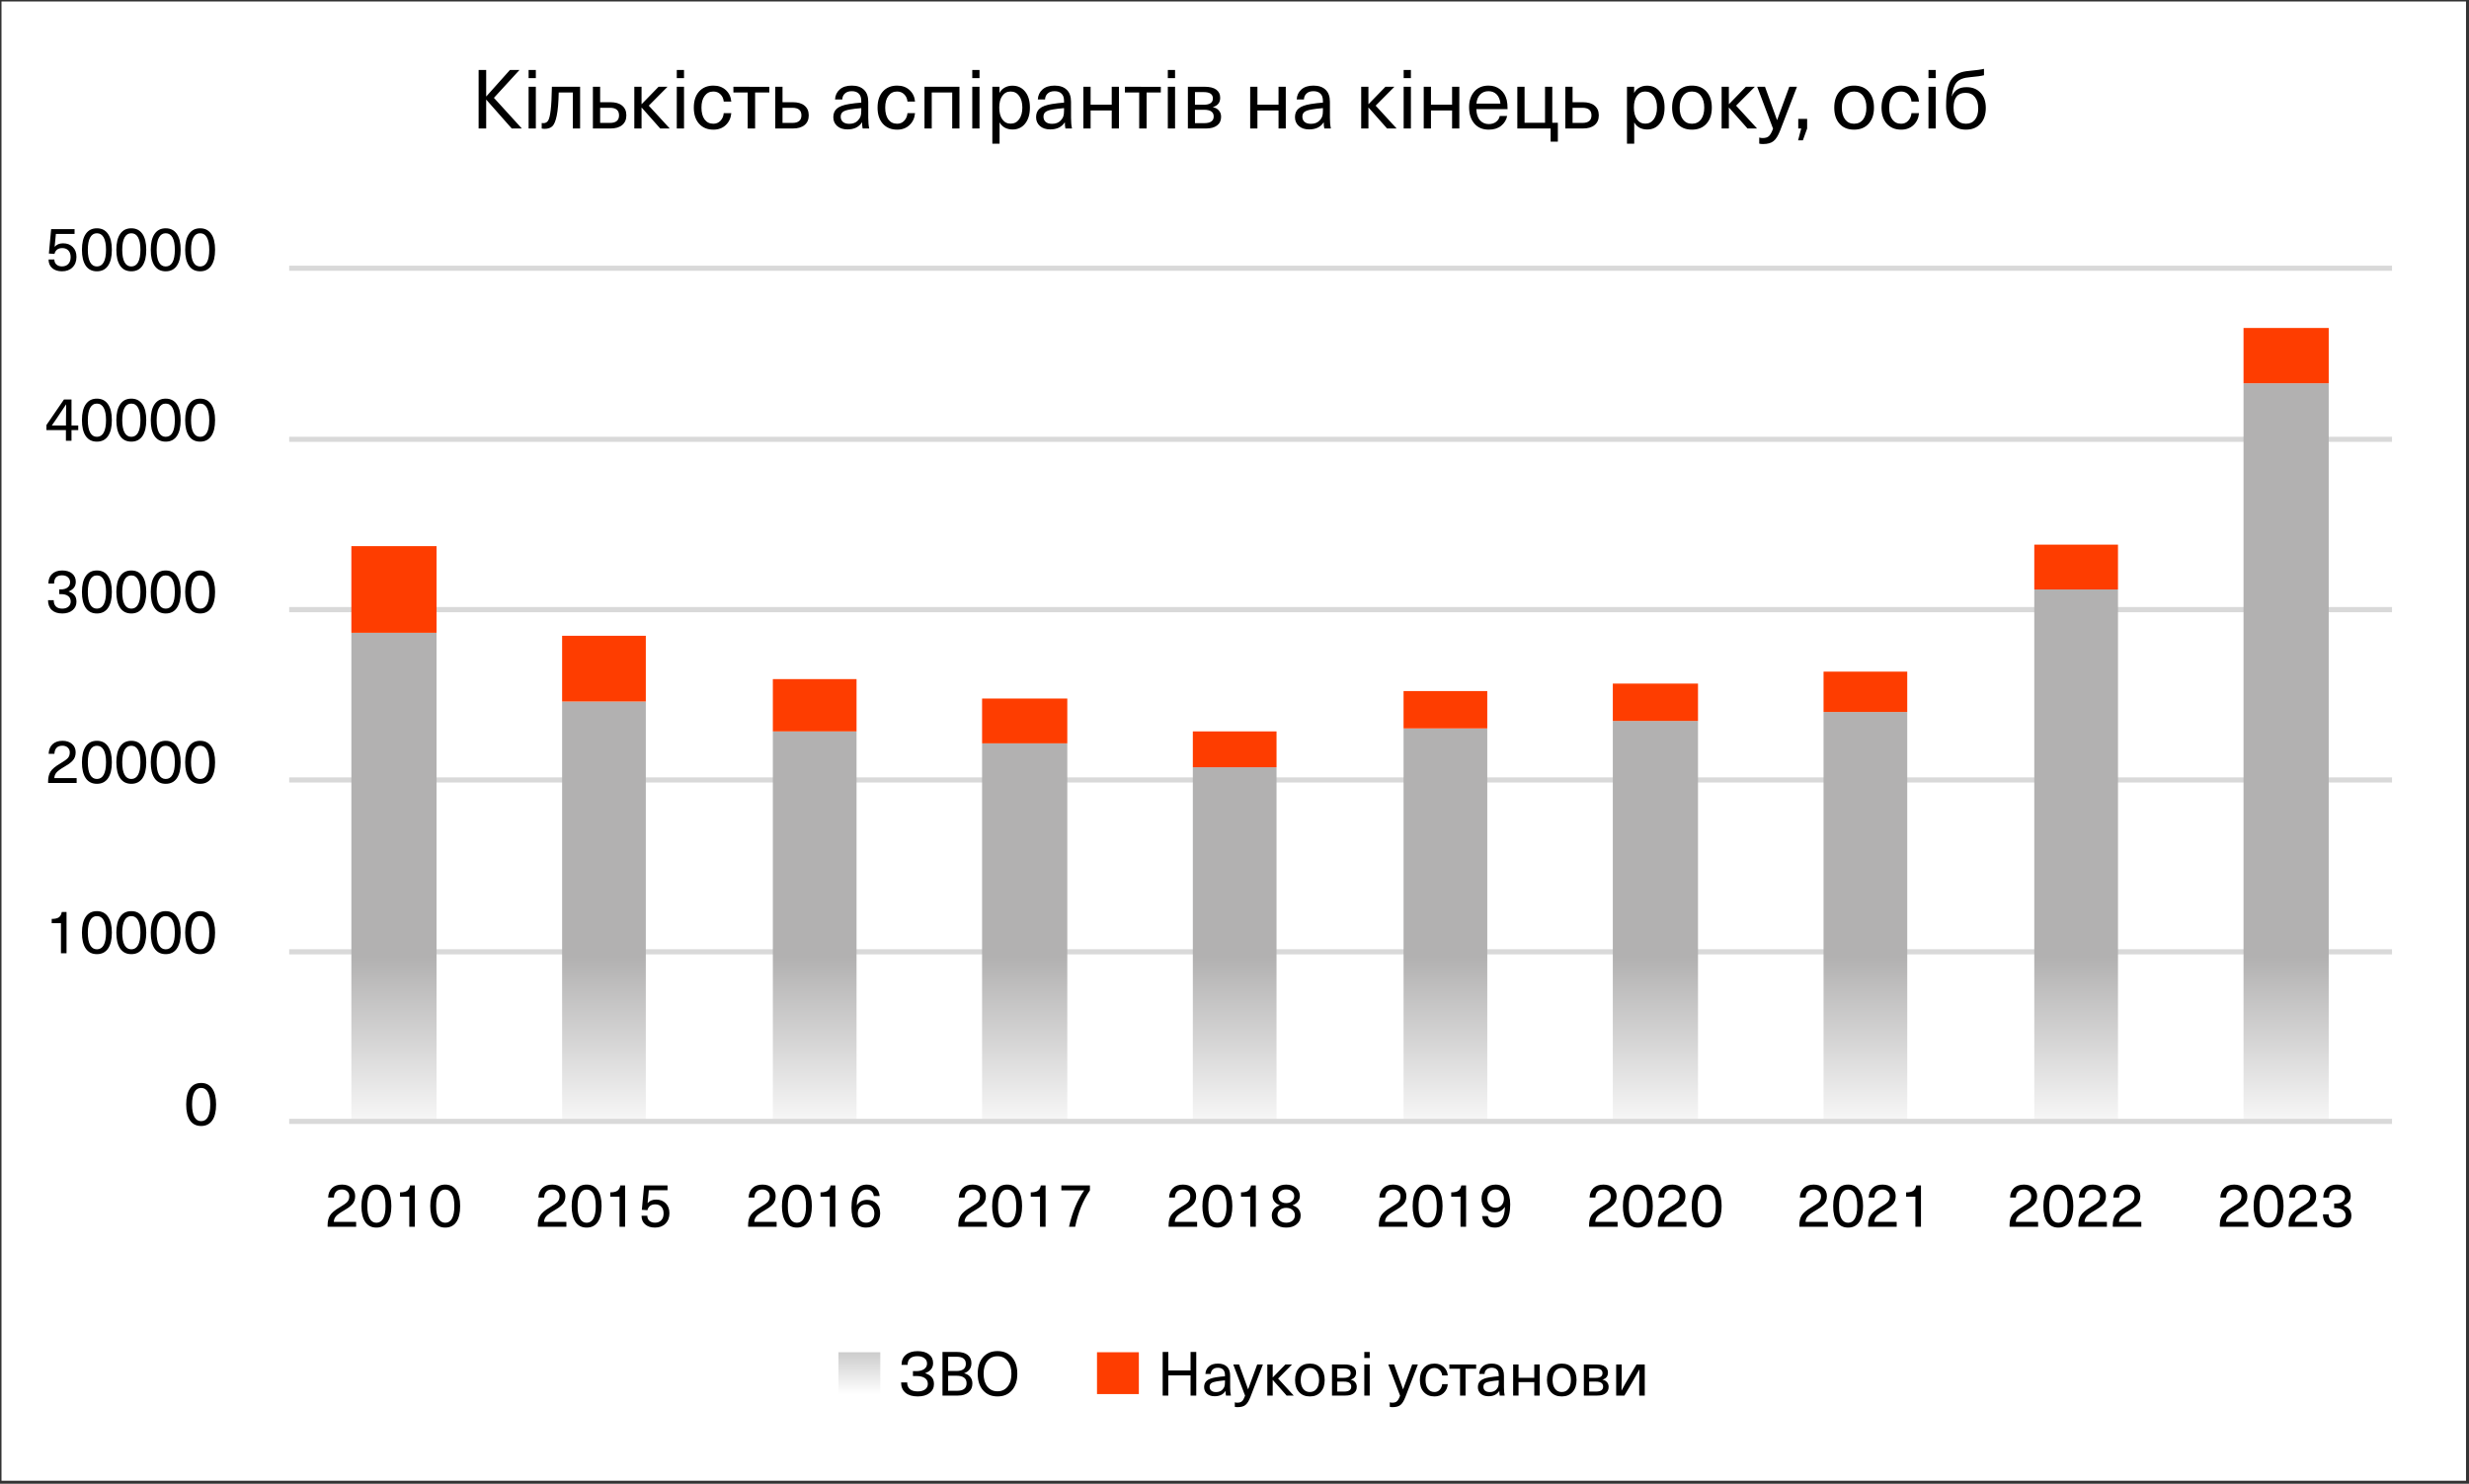
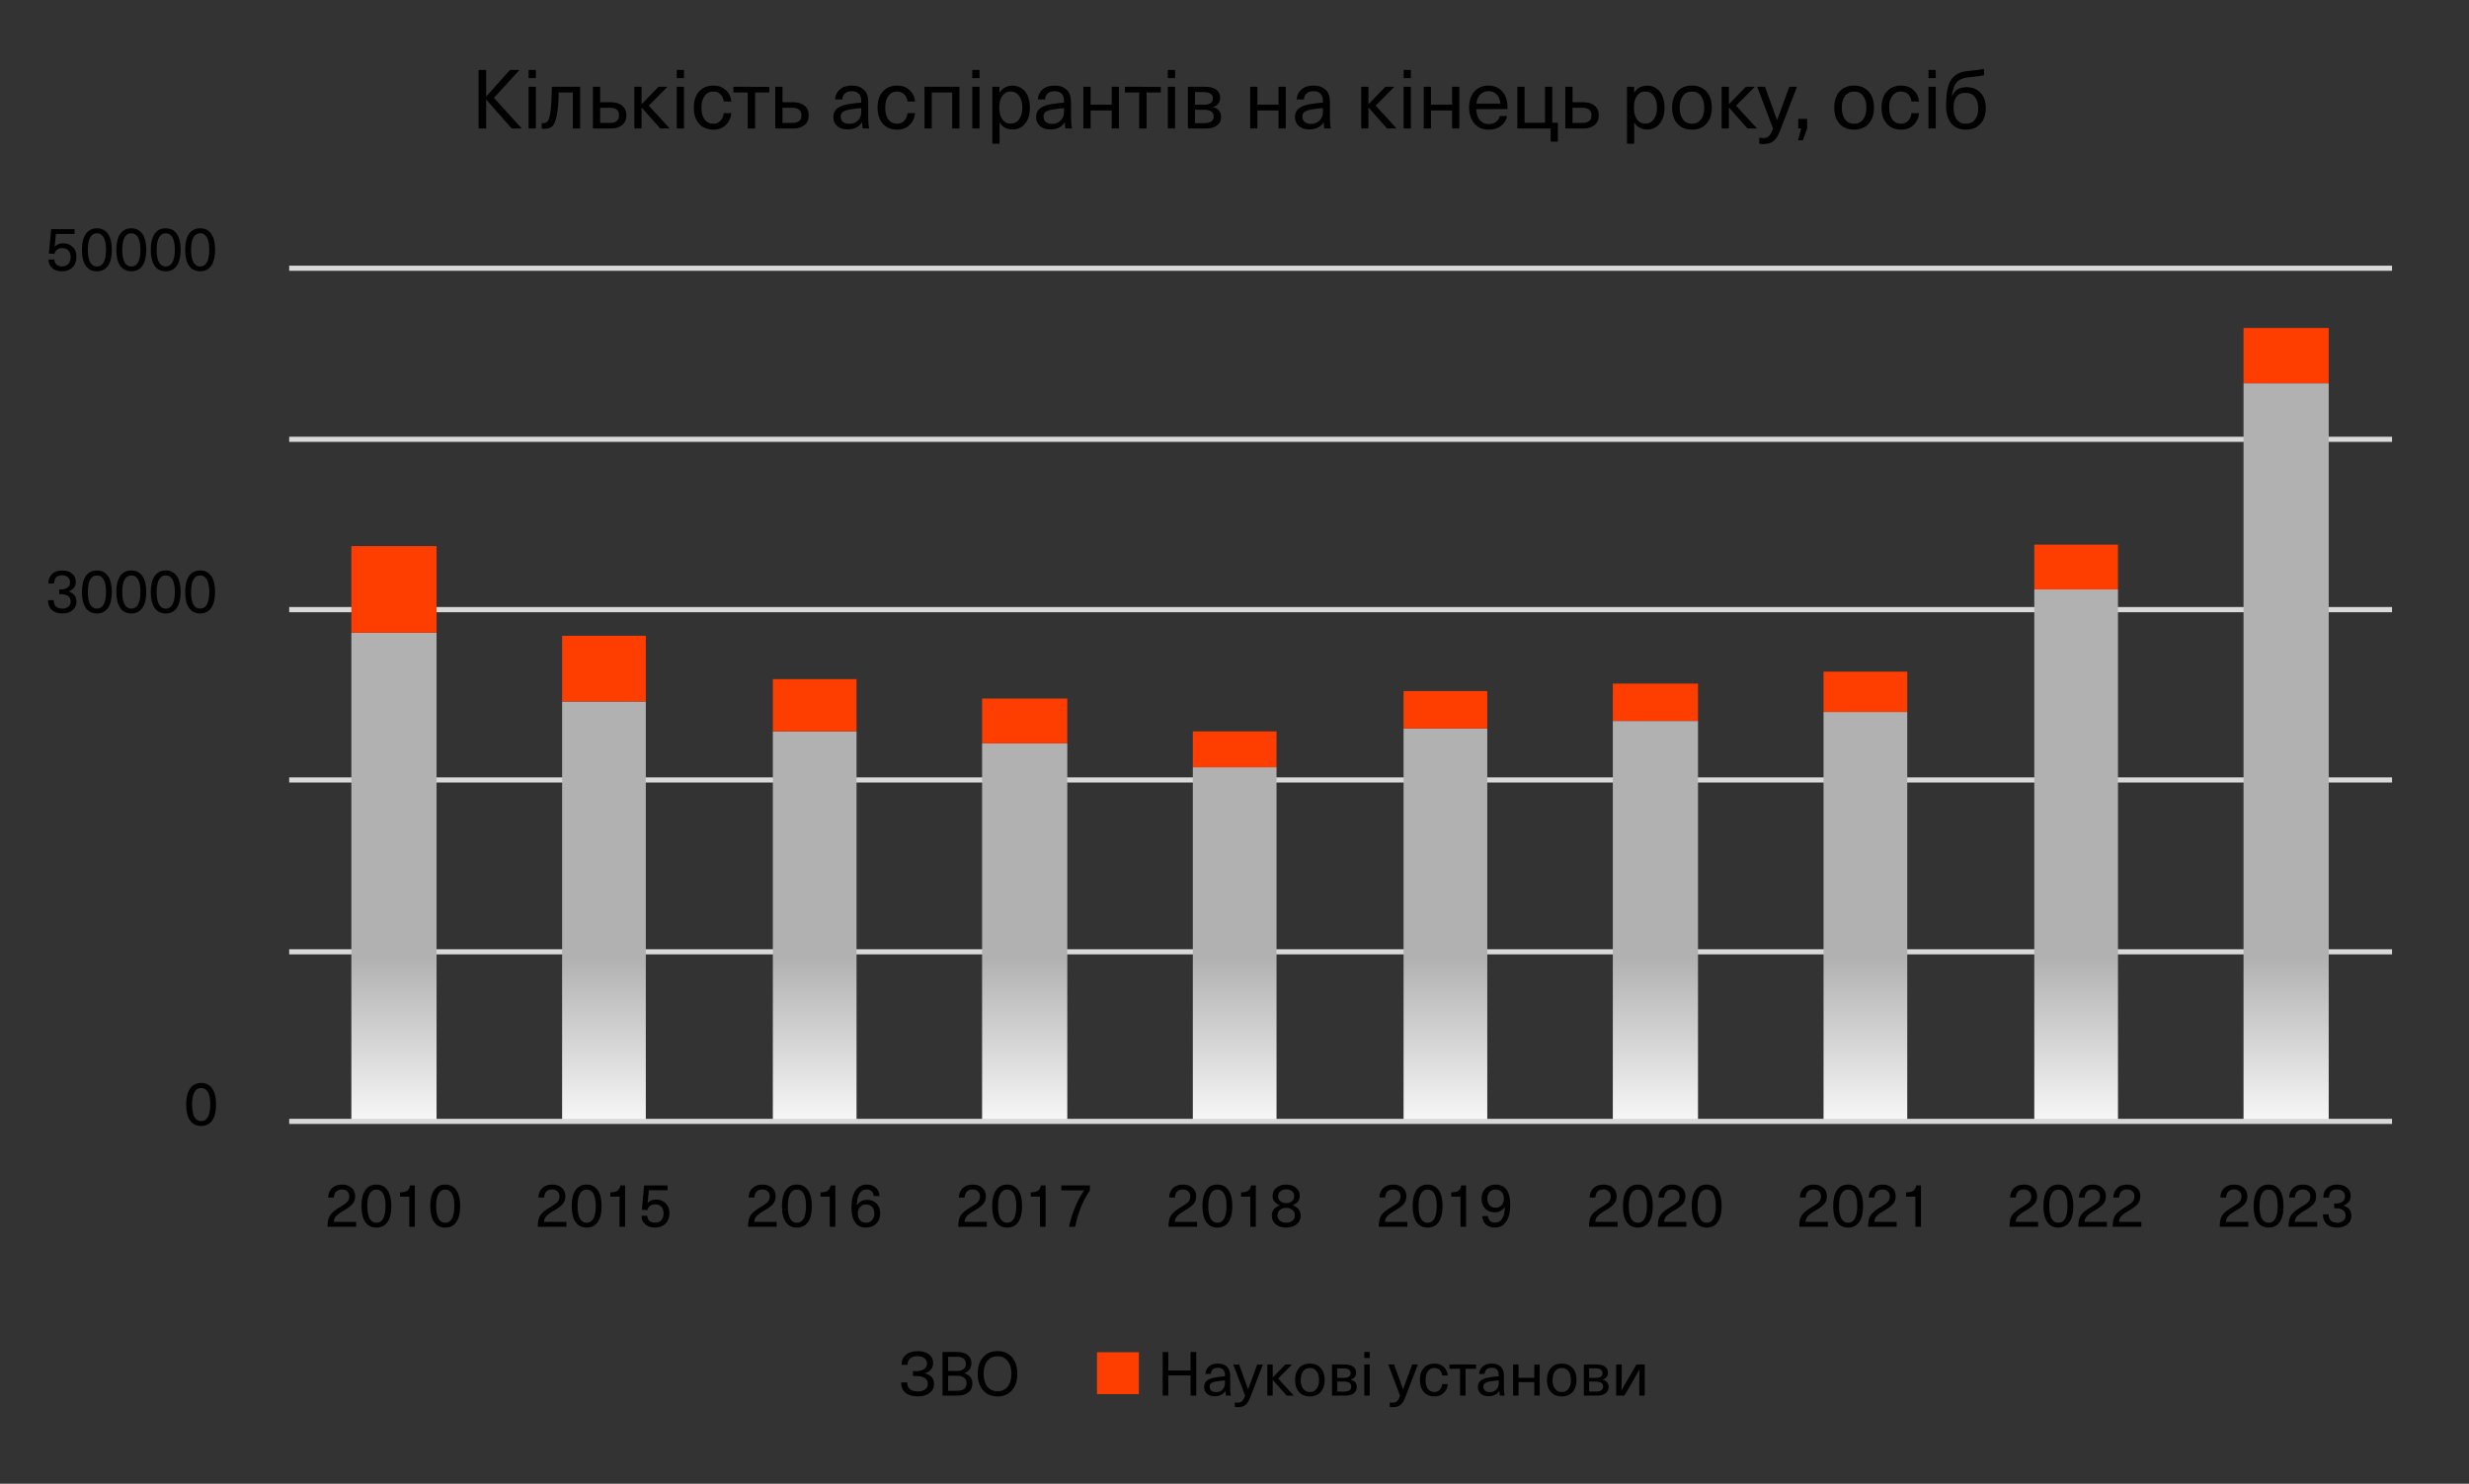
<svg xmlns="http://www.w3.org/2000/svg" width="1652" height="993" viewBox="0 0 1652 993" fill="none">
  <rect x="0" y="0" width="1652" height="993" fill="#333333" stroke="none" />
  <g clip-path="url(#clip0_10390_2954)">
    <mask id="mask0_10390_2954" style="mask-type:luminance" maskUnits="userSpaceOnUse" x="0" y="0" width="1652" height="993">
      <path d="M1652 0H0V993H1652V0Z" fill="white" />
    </mask>
    <g mask="url(#mask0_10390_2954)">
-       <path d="M1650 1H1V991H1650V1Z" fill="white" />
      <path d="M193.5 637H1600.5M193.5 522H1600.5M193.5 408H1600.5M193.5 294H1600.5M193.5 179.5H1600.5" stroke="#D9D9D9" stroke-width="3.438" stroke-miterlimit="10" stroke-linejoin="round" />
      <path d="M235.1 423.5H292.1V751H235.1V423.5ZM376.11 469.5H432.11V751H376.11V469.5ZM517.11 489.5H573.11V751H517.11V489.5ZM657.11 497.5H714.12V751H657.11V497.5ZM798.12 513.5H854.12V751H798.12V513.5ZM939.12 487.5H995.129V751H939.12V487.5ZM1079.13 482.5H1136.13V751H1079.13V482.5ZM1220.13 476.5H1276.13V751H1220.13V476.5ZM1361.14 394.5H1417.14V751H1361.14V394.5ZM1501.14 256.5H1558.14V751H1501.14V256.5Z" fill="url(#paint0_linear_10390_2954)" />
      <path d="M235.1 365.5H292.1V423.5H235.1V365.5ZM376.11 425.5H432.11V469.5H376.11V425.5ZM517.11 454.5H573.11V489.5H517.11V454.5ZM657.11 467.5H714.12V497.5H657.11V467.5ZM798.12 489.5H854.12V513.5H798.12V489.5ZM939.12 462.5H995.129V487.5H939.12V462.5ZM1079.13 457.5H1136.13V482.5H1079.13V457.5ZM1220.13 449.5H1276.13V476.5H1220.13V449.5ZM1361.14 364.5H1417.14V394.5H1361.14V364.5ZM1501.14 219.5H1558.14V256.5H1501.14V219.5Z" fill="#FE3D00" />
      <path d="M193.5 750.5H1600.5" stroke="#D9D9D9" stroke-width="3.438" stroke-miterlimit="10" stroke-linejoin="round" />
      <path d="M127.161 728.523C128.883 726.036 131.356 724.792 134.582 724.792C137.807 724.792 140.281 726.036 142.003 728.523C143.725 730.983 144.586 734.536 144.586 739.183C144.586 743.83 143.725 747.397 142.003 749.884C140.281 752.344 137.807 753.574 134.582 753.574C131.356 753.574 128.883 752.344 127.161 749.884C125.439 747.397 124.578 743.83 124.578 739.183C124.578 734.536 125.439 730.983 127.161 728.523ZM134.582 728.113C132.614 728.113 131.11 729.056 130.072 730.942C129.033 732.828 128.514 735.575 128.514 739.183C128.514 742.818 129.033 745.593 130.072 747.506C131.11 749.392 132.614 750.335 134.582 750.335C136.577 750.335 138.094 749.392 139.133 747.506C140.171 745.593 140.691 742.818 140.691 739.183C140.691 735.575 140.171 732.828 139.133 730.942C138.094 729.056 136.577 728.113 134.582 728.113Z" fill="black" />
-       <path d="M44.517 610.366V638H40.786V617.869H34.595V614.999C36.754 614.999 38.34 614.644 39.351 613.933C40.39 613.222 41.046 612.033 41.319 610.366H44.517ZM57.413 613.523C59.135 611.036 61.608 609.792 64.834 609.792C68.059 609.792 70.532 611.036 72.254 613.523C73.977 615.983 74.838 619.536 74.838 624.183C74.838 628.83 73.977 632.397 72.254 634.884C70.532 637.344 68.059 638.574 64.834 638.574C61.608 638.574 59.135 637.344 57.413 634.884C55.691 632.397 54.83 628.83 54.83 624.183C54.83 619.536 55.691 615.983 57.413 613.523ZM64.834 613.113C62.865 613.113 61.362 614.056 60.324 615.942C59.285 617.828 58.766 620.575 58.766 624.183C58.766 627.818 59.285 630.593 60.324 632.506C61.362 634.392 62.865 635.335 64.834 635.335C66.829 635.335 68.346 634.392 69.385 632.506C70.423 630.593 70.942 627.818 70.942 624.183C70.942 620.575 70.423 617.828 69.385 615.942C68.346 614.056 66.829 613.113 64.834 613.113ZM80.435 613.523C82.157 611.036 84.631 609.792 87.856 609.792C91.081 609.792 93.555 611.036 95.277 613.523C96.999 615.983 97.86 619.536 97.86 624.183C97.86 628.83 96.999 632.397 95.277 634.884C93.555 637.344 91.081 638.574 87.856 638.574C84.631 638.574 82.157 637.344 80.435 634.884C78.713 632.397 77.852 628.83 77.852 624.183C77.852 619.536 78.713 615.983 80.435 613.523ZM87.856 613.113C85.888 613.113 84.385 614.056 83.346 615.942C82.307 617.828 81.788 620.575 81.788 624.183C81.788 627.818 82.307 630.593 83.346 632.506C84.385 634.392 85.888 635.335 87.856 635.335C89.851 635.335 91.368 634.392 92.407 632.506C93.446 630.593 93.965 627.818 93.965 624.183C93.965 620.575 93.446 617.828 92.407 615.942C91.368 614.056 89.851 613.113 87.856 613.113ZM103.457 613.523C105.179 611.036 107.653 609.792 110.878 609.792C114.104 609.792 116.577 611.036 118.299 613.523C120.021 615.983 120.882 619.536 120.882 624.183C120.882 628.83 120.021 632.397 118.299 634.884C116.577 637.344 114.104 638.574 110.878 638.574C107.653 638.574 105.179 637.344 103.457 634.884C101.735 632.397 100.874 628.83 100.874 624.183C100.874 619.536 101.735 615.983 103.457 613.523ZM110.878 613.113C108.91 613.113 107.407 614.056 106.368 615.942C105.33 617.828 104.81 620.575 104.81 624.183C104.81 627.818 105.33 630.593 106.368 632.506C107.407 634.392 108.91 635.335 110.878 635.335C112.874 635.335 114.391 634.392 115.429 632.506C116.468 630.593 116.987 627.818 116.987 624.183C116.987 620.575 116.468 617.828 115.429 615.942C114.391 614.056 112.874 613.113 110.878 613.113ZM126.48 613.523C128.202 611.036 130.676 609.792 133.901 609.792C137.126 609.792 139.6 611.036 141.322 613.523C143.044 615.983 143.905 619.536 143.905 624.183C143.905 628.83 143.044 632.397 141.322 634.884C139.6 637.344 137.126 638.574 133.901 638.574C130.676 638.574 128.202 637.344 126.48 634.884C124.758 632.397 123.897 628.83 123.897 624.183C123.897 619.536 124.758 615.983 126.48 613.523ZM133.901 613.113C131.933 613.113 130.43 614.056 129.391 615.942C128.352 617.828 127.833 620.575 127.833 624.183C127.833 627.818 128.352 630.593 129.391 632.506C130.43 634.392 131.933 635.335 133.901 635.335C135.896 635.335 137.413 634.392 138.452 632.506C139.491 630.593 140.01 627.818 140.01 624.183C140.01 620.575 139.491 617.828 138.452 615.942C137.413 614.056 135.896 613.113 133.901 613.113Z" fill="black" />
-       <path d="M41.811 495.792C44.462 495.792 46.594 496.503 48.207 497.924C49.82 499.318 50.626 501.177 50.626 503.5C50.626 504.675 50.448 505.728 50.093 506.657C49.765 507.586 49.218 508.447 48.453 509.24C47.688 510.005 46.909 510.675 46.116 511.249C45.351 511.796 44.326 512.438 43.041 513.176C40.39 514.707 38.613 516.019 37.711 517.112C36.836 518.178 36.385 519.394 36.358 520.761H51.282V524H32.217C32.19 523.809 32.176 523.535 32.176 523.18C32.176 520.419 32.709 518.178 33.775 516.456C34.868 514.707 37.055 512.875 40.335 510.962C42.713 509.568 44.367 508.393 45.296 507.436C46.225 506.452 46.69 505.167 46.69 503.582C46.69 502.243 46.239 501.163 45.337 500.343C44.462 499.496 43.273 499.072 41.77 499.072C38.408 499.072 36.618 500.876 36.399 504.484H32.545C32.654 501.751 33.529 499.619 35.169 498.088C36.836 496.557 39.05 495.792 41.811 495.792ZM57.413 499.523C59.135 497.036 61.608 495.792 64.834 495.792C68.059 495.792 70.532 497.036 72.254 499.523C73.977 501.983 74.838 505.536 74.838 510.183C74.838 514.83 73.977 518.397 72.254 520.884C70.532 523.344 68.059 524.574 64.834 524.574C61.608 524.574 59.135 523.344 57.413 520.884C55.691 518.397 54.83 514.83 54.83 510.183C54.83 505.536 55.691 501.983 57.413 499.523ZM64.834 499.113C62.865 499.113 61.362 500.056 60.324 501.942C59.285 503.828 58.766 506.575 58.766 510.183C58.766 513.818 59.285 516.593 60.324 518.506C61.362 520.392 62.865 521.335 64.834 521.335C66.829 521.335 68.346 520.392 69.385 518.506C70.423 516.593 70.942 513.818 70.942 510.183C70.942 506.575 70.423 503.828 69.385 501.942C68.346 500.056 66.829 499.113 64.834 499.113ZM80.435 499.523C82.157 497.036 84.631 495.792 87.856 495.792C91.081 495.792 93.555 497.036 95.277 499.523C96.999 501.983 97.86 505.536 97.86 510.183C97.86 514.83 96.999 518.397 95.277 520.884C93.555 523.344 91.081 524.574 87.856 524.574C84.631 524.574 82.157 523.344 80.435 520.884C78.713 518.397 77.852 514.83 77.852 510.183C77.852 505.536 78.713 501.983 80.435 499.523ZM87.856 499.113C85.888 499.113 84.385 500.056 83.346 501.942C82.307 503.828 81.788 506.575 81.788 510.183C81.788 513.818 82.307 516.593 83.346 518.506C84.385 520.392 85.888 521.335 87.856 521.335C89.851 521.335 91.368 520.392 92.407 518.506C93.446 516.593 93.965 513.818 93.965 510.183C93.965 506.575 93.446 503.828 92.407 501.942C91.368 500.056 89.851 499.113 87.856 499.113ZM103.457 499.523C105.179 497.036 107.653 495.792 110.878 495.792C114.104 495.792 116.577 497.036 118.299 499.523C120.021 501.983 120.882 505.536 120.882 510.183C120.882 514.83 120.021 518.397 118.299 520.884C116.577 523.344 114.104 524.574 110.878 524.574C107.653 524.574 105.179 523.344 103.457 520.884C101.735 518.397 100.874 514.83 100.874 510.183C100.874 505.536 101.735 501.983 103.457 499.523ZM110.878 499.113C108.91 499.113 107.407 500.056 106.368 501.942C105.33 503.828 104.81 506.575 104.81 510.183C104.81 513.818 105.33 516.593 106.368 518.506C107.407 520.392 108.91 521.335 110.878 521.335C112.874 521.335 114.391 520.392 115.429 518.506C116.468 516.593 116.987 513.818 116.987 510.183C116.987 506.575 116.468 503.828 115.429 501.942C114.391 500.056 112.874 499.113 110.878 499.113ZM126.48 499.523C128.202 497.036 130.676 495.792 133.901 495.792C137.126 495.792 139.6 497.036 141.322 499.523C143.044 501.983 143.905 505.536 143.905 510.183C143.905 514.83 143.044 518.397 141.322 520.884C139.6 523.344 137.126 524.574 133.901 524.574C130.676 524.574 128.202 523.344 126.48 520.884C124.758 518.397 123.897 514.83 123.897 510.183C123.897 505.536 124.758 501.983 126.48 499.523ZM133.901 499.113C131.933 499.113 130.43 500.056 129.391 501.942C128.352 503.828 127.833 506.575 127.833 510.183C127.833 513.818 128.352 516.593 129.391 518.506C130.43 520.392 131.933 521.335 133.901 521.335C135.896 521.335 137.413 520.392 138.452 518.506C139.491 516.593 140.01 513.818 140.01 510.183C140.01 506.575 139.491 503.828 138.452 501.942C137.413 500.056 135.896 499.113 133.901 499.113Z" fill="black" />
      <path d="M41.647 381.792C44.435 381.792 46.635 382.475 48.248 383.842C49.888 385.209 50.708 387.04 50.708 389.336C50.708 392.452 49.109 394.598 45.911 395.773V395.855C47.715 396.456 49.041 397.317 49.888 398.438C50.735 399.531 51.159 400.966 51.159 402.743C51.159 405.066 50.284 406.952 48.535 408.401C46.786 409.85 44.503 410.574 41.688 410.574C38.654 410.574 36.303 409.795 34.636 408.237C32.969 406.679 32.135 404.492 32.135 401.677H35.948C35.948 403.508 36.44 404.916 37.424 405.9C38.408 406.857 39.829 407.335 41.688 407.335C43.355 407.335 44.708 406.898 45.747 406.023C46.786 405.148 47.305 404.014 47.305 402.62C47.305 401.007 46.745 399.777 45.624 398.93C44.503 398.055 42.877 397.618 40.745 397.618H39.638V394.461H40.745C42.631 394.461 44.121 394.037 45.214 393.19C46.335 392.315 46.895 391.14 46.895 389.664C46.895 388.27 46.403 387.149 45.419 386.302C44.435 385.455 43.123 385.031 41.483 385.031C37.957 385.031 36.194 386.862 36.194 390.525H32.381C32.381 387.792 33.201 385.66 34.841 384.129C36.508 382.571 38.777 381.792 41.647 381.792ZM57.413 385.523C59.135 383.036 61.608 381.792 64.834 381.792C68.059 381.792 70.532 383.036 72.254 385.523C73.977 387.983 74.838 391.536 74.838 396.183C74.838 400.83 73.977 404.397 72.254 406.884C70.532 409.344 68.059 410.574 64.834 410.574C61.608 410.574 59.135 409.344 57.413 406.884C55.691 404.397 54.83 400.83 54.83 396.183C54.83 391.536 55.691 387.983 57.413 385.523ZM64.834 385.113C62.865 385.113 61.362 386.056 60.324 387.942C59.285 389.828 58.766 392.575 58.766 396.183C58.766 399.818 59.285 402.593 60.324 404.506C61.362 406.392 62.865 407.335 64.834 407.335C66.829 407.335 68.346 406.392 69.385 404.506C70.423 402.593 70.942 399.818 70.942 396.183C70.942 392.575 70.423 389.828 69.385 387.942C68.346 386.056 66.829 385.113 64.834 385.113ZM80.435 385.523C82.157 383.036 84.631 381.792 87.856 381.792C91.081 381.792 93.555 383.036 95.277 385.523C96.999 387.983 97.86 391.536 97.86 396.183C97.86 400.83 96.999 404.397 95.277 406.884C93.555 409.344 91.081 410.574 87.856 410.574C84.631 410.574 82.157 409.344 80.435 406.884C78.713 404.397 77.852 400.83 77.852 396.183C77.852 391.536 78.713 387.983 80.435 385.523ZM87.856 385.113C85.888 385.113 84.385 386.056 83.346 387.942C82.307 389.828 81.788 392.575 81.788 396.183C81.788 399.818 82.307 402.593 83.346 404.506C84.385 406.392 85.888 407.335 87.856 407.335C89.851 407.335 91.368 406.392 92.407 404.506C93.446 402.593 93.965 399.818 93.965 396.183C93.965 392.575 93.446 389.828 92.407 387.942C91.368 386.056 89.851 385.113 87.856 385.113ZM103.457 385.523C105.179 383.036 107.653 381.792 110.878 381.792C114.104 381.792 116.577 383.036 118.299 385.523C120.021 387.983 120.882 391.536 120.882 396.183C120.882 400.83 120.021 404.397 118.299 406.884C116.577 409.344 114.104 410.574 110.878 410.574C107.653 410.574 105.179 409.344 103.457 406.884C101.735 404.397 100.874 400.83 100.874 396.183C100.874 391.536 101.735 387.983 103.457 385.523ZM110.878 385.113C108.91 385.113 107.407 386.056 106.368 387.942C105.33 389.828 104.81 392.575 104.81 396.183C104.81 399.818 105.33 402.593 106.368 404.506C107.407 406.392 108.91 407.335 110.878 407.335C112.874 407.335 114.391 406.392 115.429 404.506C116.468 402.593 116.987 399.818 116.987 396.183C116.987 392.575 116.468 389.828 115.429 387.942C114.391 386.056 112.874 385.113 110.878 385.113ZM126.48 385.523C128.202 383.036 130.676 381.792 133.901 381.792C137.126 381.792 139.6 383.036 141.322 385.523C143.044 387.983 143.905 391.536 143.905 396.183C143.905 400.83 143.044 404.397 141.322 406.884C139.6 409.344 137.126 410.574 133.901 410.574C130.676 410.574 128.202 409.344 126.48 406.884C124.758 404.397 123.897 400.83 123.897 396.183C123.897 391.536 124.758 387.983 126.48 385.523ZM133.901 385.113C131.933 385.113 130.43 386.056 129.391 387.942C128.352 389.828 127.833 392.575 127.833 396.183C127.833 399.818 128.352 402.593 129.391 404.506C130.43 406.392 131.933 407.335 133.901 407.335C135.896 407.335 137.413 406.392 138.452 404.506C139.491 402.593 140.01 399.818 140.01 396.183C140.01 392.575 139.491 389.828 138.452 387.942C137.413 386.056 135.896 385.113 133.901 385.113Z" fill="black" />
-       <path d="M52.348 284.75V287.866H47.838V295H44.107V287.866H31.069V284.463L42.795 267.366H47.838V284.75H52.348ZM37.834 280.199L34.677 284.75H44.148V280.978C44.148 277.561 44.189 274.131 44.271 270.687H44.189C42.248 273.694 40.13 276.864 37.834 280.199ZM57.413 270.523C59.135 268.036 61.608 266.792 64.834 266.792C68.059 266.792 70.532 268.036 72.254 270.523C73.977 272.983 74.838 276.536 74.838 281.183C74.838 285.83 73.977 289.397 72.254 291.884C70.532 294.344 68.059 295.574 64.834 295.574C61.608 295.574 59.135 294.344 57.413 291.884C55.691 289.397 54.83 285.83 54.83 281.183C54.83 276.536 55.691 272.983 57.413 270.523ZM64.834 270.113C62.865 270.113 61.362 271.056 60.324 272.942C59.285 274.828 58.766 277.575 58.766 281.183C58.766 284.818 59.285 287.593 60.324 289.506C61.362 291.392 62.865 292.335 64.834 292.335C66.829 292.335 68.346 291.392 69.385 289.506C70.423 287.593 70.942 284.818 70.942 281.183C70.942 277.575 70.423 274.828 69.385 272.942C68.346 271.056 66.829 270.113 64.834 270.113ZM80.435 270.523C82.157 268.036 84.631 266.792 87.856 266.792C91.081 266.792 93.555 268.036 95.277 270.523C96.999 272.983 97.86 276.536 97.86 281.183C97.86 285.83 96.999 289.397 95.277 291.884C93.555 294.344 91.081 295.574 87.856 295.574C84.631 295.574 82.157 294.344 80.435 291.884C78.713 289.397 77.852 285.83 77.852 281.183C77.852 276.536 78.713 272.983 80.435 270.523ZM87.856 270.113C85.888 270.113 84.385 271.056 83.346 272.942C82.307 274.828 81.788 277.575 81.788 281.183C81.788 284.818 82.307 287.593 83.346 289.506C84.385 291.392 85.888 292.335 87.856 292.335C89.851 292.335 91.368 291.392 92.407 289.506C93.446 287.593 93.965 284.818 93.965 281.183C93.965 277.575 93.446 274.828 92.407 272.942C91.368 271.056 89.851 270.113 87.856 270.113ZM103.457 270.523C105.179 268.036 107.653 266.792 110.878 266.792C114.104 266.792 116.577 268.036 118.299 270.523C120.021 272.983 120.882 276.536 120.882 281.183C120.882 285.83 120.021 289.397 118.299 291.884C116.577 294.344 114.104 295.574 110.878 295.574C107.653 295.574 105.179 294.344 103.457 291.884C101.735 289.397 100.874 285.83 100.874 281.183C100.874 276.536 101.735 272.983 103.457 270.523ZM110.878 270.113C108.91 270.113 107.407 271.056 106.368 272.942C105.33 274.828 104.81 277.575 104.81 281.183C104.81 284.818 105.33 287.593 106.368 289.506C107.407 291.392 108.91 292.335 110.878 292.335C112.874 292.335 114.391 291.392 115.429 289.506C116.468 287.593 116.987 284.818 116.987 281.183C116.987 277.575 116.468 274.828 115.429 272.942C114.391 271.056 112.874 270.113 110.878 270.113ZM126.48 270.523C128.202 268.036 130.676 266.792 133.901 266.792C137.126 266.792 139.6 268.036 141.322 270.523C143.044 272.983 143.905 276.536 143.905 281.183C143.905 285.83 143.044 289.397 141.322 291.884C139.6 294.344 137.126 295.574 133.901 295.574C130.676 295.574 128.202 294.344 126.48 291.884C124.758 289.397 123.897 285.83 123.897 281.183C123.897 276.536 124.758 272.983 126.48 270.523ZM133.901 270.113C131.933 270.113 130.43 271.056 129.391 272.942C128.352 274.828 127.833 277.575 127.833 281.183C127.833 284.818 128.352 287.593 129.391 289.506C130.43 291.392 131.933 292.335 133.901 292.335C135.896 292.335 137.413 291.392 138.452 289.506C139.491 287.593 140.01 284.818 140.01 281.183C140.01 277.575 139.491 274.828 138.452 272.942C137.413 271.056 135.896 270.113 133.901 270.113Z" fill="black" />
      <path d="M49.888 153.366V156.564H37.383L36.563 165.133H36.645C37.957 163.602 39.816 162.837 42.221 162.837C44.927 162.837 47.086 163.671 48.699 165.338C50.339 166.978 51.159 169.178 51.159 171.939C51.159 174.864 50.271 177.201 48.494 178.95C46.745 180.699 44.408 181.574 41.483 181.574C38.75 181.574 36.563 180.863 34.923 179.442C33.31 178.021 32.504 176.094 32.504 173.661H36.358C36.385 175.11 36.864 176.244 37.793 177.064C38.75 177.884 39.98 178.294 41.483 178.294C43.26 178.294 44.667 177.747 45.706 176.654C46.745 175.533 47.264 174.003 47.264 172.062C47.264 170.176 46.758 168.7 45.747 167.634C44.763 166.568 43.41 166.035 41.688 166.035C38.873 166.035 37.123 167.333 36.44 169.93L32.709 169.684L34.226 153.366H49.888ZM57.413 156.523C59.135 154.036 61.608 152.792 64.834 152.792C68.059 152.792 70.532 154.036 72.254 156.523C73.977 158.983 74.838 162.536 74.838 167.183C74.838 171.83 73.977 175.397 72.254 177.884C70.532 180.344 68.059 181.574 64.834 181.574C61.608 181.574 59.135 180.344 57.413 177.884C55.691 175.397 54.83 171.83 54.83 167.183C54.83 162.536 55.691 158.983 57.413 156.523ZM64.834 156.113C62.865 156.113 61.362 157.056 60.324 158.942C59.285 160.828 58.766 163.575 58.766 167.183C58.766 170.818 59.285 173.593 60.324 175.506C61.362 177.392 62.865 178.335 64.834 178.335C66.829 178.335 68.346 177.392 69.385 175.506C70.423 173.593 70.942 170.818 70.942 167.183C70.942 163.575 70.423 160.828 69.385 158.942C68.346 157.056 66.829 156.113 64.834 156.113ZM80.435 156.523C82.157 154.036 84.631 152.792 87.856 152.792C91.081 152.792 93.555 154.036 95.277 156.523C96.999 158.983 97.86 162.536 97.86 167.183C97.86 171.83 96.999 175.397 95.277 177.884C93.555 180.344 91.081 181.574 87.856 181.574C84.631 181.574 82.157 180.344 80.435 177.884C78.713 175.397 77.852 171.83 77.852 167.183C77.852 162.536 78.713 158.983 80.435 156.523ZM87.856 156.113C85.888 156.113 84.385 157.056 83.346 158.942C82.307 160.828 81.788 163.575 81.788 167.183C81.788 170.818 82.307 173.593 83.346 175.506C84.385 177.392 85.888 178.335 87.856 178.335C89.851 178.335 91.368 177.392 92.407 175.506C93.446 173.593 93.965 170.818 93.965 167.183C93.965 163.575 93.446 160.828 92.407 158.942C91.368 157.056 89.851 156.113 87.856 156.113ZM103.457 156.523C105.179 154.036 107.653 152.792 110.878 152.792C114.104 152.792 116.577 154.036 118.299 156.523C120.021 158.983 120.882 162.536 120.882 167.183C120.882 171.83 120.021 175.397 118.299 177.884C116.577 180.344 114.104 181.574 110.878 181.574C107.653 181.574 105.179 180.344 103.457 177.884C101.735 175.397 100.874 171.83 100.874 167.183C100.874 162.536 101.735 158.983 103.457 156.523ZM110.878 156.113C108.91 156.113 107.407 157.056 106.368 158.942C105.33 160.828 104.81 163.575 104.81 167.183C104.81 170.818 105.33 173.593 106.368 175.506C107.407 177.392 108.91 178.335 110.878 178.335C112.874 178.335 114.391 177.392 115.429 175.506C116.468 173.593 116.987 170.818 116.987 167.183C116.987 163.575 116.468 160.828 115.429 158.942C114.391 157.056 112.874 156.113 110.878 156.113ZM126.48 156.523C128.202 154.036 130.676 152.792 133.901 152.792C137.126 152.792 139.6 154.036 141.322 156.523C143.044 158.983 143.905 162.536 143.905 167.183C143.905 171.83 143.044 175.397 141.322 177.884C139.6 180.344 137.126 181.574 133.901 181.574C130.676 181.574 128.202 180.344 126.48 177.884C124.758 175.397 123.897 171.83 123.897 167.183C123.897 162.536 124.758 158.983 126.48 156.523ZM133.901 156.113C131.933 156.113 130.43 157.056 129.391 158.942C128.352 160.828 127.833 163.575 127.833 167.183C127.833 170.818 128.352 173.593 129.391 175.506C130.43 177.392 131.933 178.335 133.901 178.335C135.896 178.335 137.413 177.392 138.452 175.506C139.491 173.593 140.01 170.818 140.01 167.183C140.01 163.575 139.491 160.828 138.452 158.942C137.413 157.056 135.896 156.113 133.901 156.113Z" fill="black" />
      <path d="M228.821 792.792C231.472 792.792 233.604 793.503 235.217 794.924C236.829 796.318 237.636 798.177 237.636 800.5C237.636 801.675 237.458 802.728 237.103 803.657C236.775 804.586 236.228 805.447 235.463 806.24C234.697 807.005 233.918 807.675 233.126 808.249C232.36 808.796 231.335 809.438 230.051 810.176C227.399 811.707 225.623 813.019 224.721 814.112C223.846 815.178 223.395 816.394 223.368 817.761H238.292V821H219.227C219.199 820.809 219.186 820.535 219.186 820.18C219.186 817.419 219.719 815.178 220.785 813.456C221.878 811.707 224.065 809.875 227.345 807.962C229.723 806.568 231.376 805.393 232.306 804.436C233.235 803.452 233.7 802.167 233.7 800.582C233.7 799.243 233.249 798.163 232.347 797.343C231.472 796.496 230.283 796.072 228.78 796.072C225.418 796.072 223.627 797.876 223.409 801.484H219.555C219.664 798.751 220.539 796.619 222.179 795.088C223.846 793.557 226.06 792.792 228.821 792.792ZM244.422 796.523C246.144 794.036 248.618 792.792 251.843 792.792C255.069 792.792 257.542 794.036 259.264 796.523C260.986 798.983 261.847 802.536 261.847 807.183C261.847 811.83 260.986 815.397 259.264 817.884C257.542 820.344 255.069 821.574 251.843 821.574C248.618 821.574 246.144 820.344 244.422 817.884C242.7 815.397 241.839 811.83 241.839 807.183C241.839 802.536 242.7 798.983 244.422 796.523ZM251.843 796.113C249.875 796.113 248.372 797.056 247.333 798.942C246.295 800.828 245.775 803.575 245.775 807.183C245.775 810.818 246.295 813.593 247.333 815.506C248.372 817.392 249.875 818.335 251.843 818.335C253.839 818.335 255.356 817.392 256.394 815.506C257.433 813.593 257.952 810.818 257.952 807.183C257.952 803.575 257.433 800.828 256.394 798.942C255.356 797.056 253.839 796.113 251.843 796.113ZM277.572 793.366V821H273.841V800.869H267.65V797.999C269.809 797.999 271.394 797.644 272.406 796.933C273.444 796.222 274.1 795.033 274.374 793.366H277.572ZM290.467 796.523C292.189 794.036 294.663 792.792 297.888 792.792C301.114 792.792 303.587 794.036 305.309 796.523C307.031 798.983 307.892 802.536 307.892 807.183C307.892 811.83 307.031 815.397 305.309 817.884C303.587 820.344 301.114 821.574 297.888 821.574C294.663 821.574 292.189 820.344 290.467 817.884C288.745 815.397 287.884 811.83 287.884 807.183C287.884 802.536 288.745 798.983 290.467 796.523ZM297.888 796.113C295.92 796.113 294.417 797.056 293.378 798.942C292.34 800.828 291.82 803.575 291.82 807.183C291.82 810.818 292.34 813.593 293.378 815.506C294.417 817.392 295.92 818.335 297.888 818.335C299.884 818.335 301.401 817.392 302.439 815.506C303.478 813.593 303.997 810.818 303.997 807.183C303.997 803.575 303.478 800.828 302.439 798.942C301.401 797.056 299.884 796.113 297.888 796.113Z" fill="black" />
      <path d="M369.491 792.792C372.142 792.792 374.274 793.503 375.887 794.924C377.499 796.318 378.306 798.177 378.306 800.5C378.306 801.675 378.128 802.728 377.773 803.657C377.445 804.586 376.898 805.447 376.133 806.24C375.367 807.005 374.588 807.675 373.796 808.249C373.03 808.796 372.005 809.438 370.721 810.176C368.069 811.707 366.293 813.019 365.391 814.112C364.516 815.178 364.065 816.394 364.038 817.761H378.962V821H359.897C359.869 820.809 359.856 820.535 359.856 820.18C359.856 817.419 360.389 815.178 361.455 813.456C362.548 811.707 364.735 809.875 368.015 807.962C370.393 806.568 372.046 805.393 372.976 804.436C373.905 803.452 374.37 802.167 374.37 800.582C374.37 799.243 373.919 798.163 373.017 797.343C372.142 796.496 370.953 796.072 369.45 796.072C366.088 796.072 364.297 797.876 364.079 801.484H360.225C360.334 798.751 361.209 796.619 362.849 795.088C364.516 793.557 366.73 792.792 369.491 792.792ZM385.092 796.523C386.814 794.036 389.288 792.792 392.513 792.792C395.739 792.792 398.212 794.036 399.934 796.523C401.656 798.983 402.517 802.536 402.517 807.183C402.517 811.83 401.656 815.397 399.934 817.884C398.212 820.344 395.739 821.574 392.513 821.574C389.288 821.574 386.814 820.344 385.092 817.884C383.37 815.397 382.509 811.83 382.509 807.183C382.509 802.536 383.37 798.983 385.092 796.523ZM392.513 796.113C390.545 796.113 389.042 797.056 388.003 798.942C386.965 800.828 386.445 803.575 386.445 807.183C386.445 810.818 386.965 813.593 388.003 815.506C389.042 817.392 390.545 818.335 392.513 818.335C394.509 818.335 396.026 817.392 397.064 815.506C398.103 813.593 398.622 810.818 398.622 807.183C398.622 803.575 398.103 800.828 397.064 798.942C396.026 797.056 394.509 796.113 392.513 796.113ZM418.242 793.366V821H414.511V800.869H408.32V797.999C410.479 797.999 412.064 797.644 413.076 796.933C414.114 796.222 414.77 795.033 415.044 793.366H418.242ZM446.635 793.366V796.564H434.13L433.31 805.133H433.392C434.704 803.602 436.563 802.837 438.968 802.837C441.674 802.837 443.833 803.671 445.446 805.338C447.086 806.978 447.906 809.178 447.906 811.939C447.906 814.864 447.018 817.201 445.241 818.95C443.492 820.699 441.155 821.574 438.23 821.574C435.497 821.574 433.31 820.863 431.67 819.442C430.057 818.021 429.251 816.094 429.251 813.661H433.105C433.132 815.11 433.611 816.244 434.54 817.064C435.497 817.884 436.727 818.294 438.23 818.294C440.007 818.294 441.414 817.747 442.453 816.654C443.492 815.533 444.011 814.003 444.011 812.062C444.011 810.176 443.505 808.7 442.494 807.634C441.51 806.568 440.157 806.035 438.435 806.035C435.62 806.035 433.87 807.333 433.187 809.93L429.456 809.684L430.973 793.366H446.635Z" fill="black" />
      <path d="M510.171 792.792C512.823 792.792 514.955 793.503 516.567 794.924C518.18 796.318 518.986 798.177 518.986 800.5C518.986 801.675 518.809 802.728 518.453 803.657C518.125 804.586 517.579 805.447 516.813 806.24C516.048 807.005 515.269 807.675 514.476 808.249C513.711 808.796 512.686 809.438 511.401 810.176C508.75 811.707 506.973 813.019 506.071 814.112C505.197 815.178 504.746 816.394 504.718 817.761H519.642V821H500.577C500.55 820.809 500.536 820.535 500.536 820.18C500.536 817.419 501.069 815.178 502.135 813.456C503.229 811.707 505.415 809.875 508.695 807.962C511.073 806.568 512.727 805.393 513.656 804.436C514.586 803.452 515.05 802.167 515.05 800.582C515.05 799.243 514.599 798.163 513.697 797.343C512.823 796.496 511.634 796.072 510.13 796.072C506.768 796.072 504.978 797.876 504.759 801.484H500.905C501.015 798.751 501.889 796.619 503.529 795.088C505.197 793.557 507.411 792.792 510.171 792.792ZM525.773 796.523C527.495 794.036 529.969 792.792 533.194 792.792C536.419 792.792 538.893 794.036 540.615 796.523C542.337 798.983 543.198 802.536 543.198 807.183C543.198 811.83 542.337 815.397 540.615 817.884C538.893 820.344 536.419 821.574 533.194 821.574C529.969 821.574 527.495 820.344 525.773 817.884C524.051 815.397 523.19 811.83 523.19 807.183C523.19 802.536 524.051 798.983 525.773 796.523ZM533.194 796.113C531.226 796.113 529.723 797.056 528.684 798.942C527.645 800.828 527.126 803.575 527.126 807.183C527.126 810.818 527.645 813.593 528.684 815.506C529.723 817.392 531.226 818.335 533.194 818.335C535.189 818.335 536.706 817.392 537.745 815.506C538.784 813.593 539.303 810.818 539.303 807.183C539.303 803.575 538.784 800.828 537.745 798.942C536.706 797.056 535.189 796.113 533.194 796.113ZM558.922 793.366V821H555.191V800.869H549V797.999C551.16 797.999 552.745 797.644 553.756 796.933C554.795 796.222 555.451 795.033 555.724 793.366H558.922ZM580.018 792.792C582.478 792.792 584.459 793.475 585.963 794.842C587.466 796.181 588.327 798.054 588.546 800.459H584.692C584.2 797.534 582.601 796.072 579.895 796.072C577.899 796.072 576.314 796.933 575.139 798.655C573.991 800.377 573.376 803.001 573.294 806.527H573.376C574.988 804.176 577.257 803.001 580.182 803.001C582.778 803.001 584.883 803.835 586.496 805.502C588.108 807.169 588.915 809.356 588.915 812.062C588.915 814.905 588.04 817.201 586.291 818.95C584.569 820.699 582.3 821.574 579.485 821.574C576.314 821.574 573.895 820.453 572.228 818.212C570.56 815.971 569.727 812.65 569.727 808.249C569.727 803.247 570.615 799.42 572.392 796.769C574.196 794.118 576.738 792.792 580.018 792.792ZM583.503 807.757C582.519 806.636 581.193 806.076 579.526 806.076C577.858 806.076 576.505 806.65 575.467 807.798C574.455 808.919 573.95 810.367 573.95 812.144C573.95 814.03 574.442 815.533 575.426 816.654C576.437 817.747 577.79 818.294 579.485 818.294C581.152 818.294 582.491 817.734 583.503 816.613C584.514 815.492 585.02 814.003 585.02 812.144C585.02 810.34 584.514 808.878 583.503 807.757Z" fill="black" />
      <path d="M650.841 792.792C653.493 792.792 655.625 793.503 657.237 794.924C658.85 796.318 659.656 798.177 659.656 800.5C659.656 801.675 659.479 802.728 659.123 803.657C658.795 804.586 658.249 805.447 657.483 806.24C656.718 807.005 655.939 807.675 655.146 808.249C654.381 808.796 653.356 809.438 652.071 810.176C649.42 811.707 647.643 813.019 646.741 814.112C645.867 815.178 645.416 816.394 645.388 817.761H660.312V821H641.247C641.22 820.809 641.206 820.535 641.206 820.18C641.206 817.419 641.739 815.178 642.805 813.456C643.899 811.707 646.085 809.875 649.365 807.962C651.743 806.568 653.397 805.393 654.326 804.436C655.256 803.452 655.72 802.167 655.72 800.582C655.72 799.243 655.269 798.163 654.367 797.343C653.493 796.496 652.304 796.072 650.8 796.072C647.438 796.072 645.648 797.876 645.429 801.484H641.575C641.685 798.751 642.559 796.619 644.199 795.088C645.867 793.557 648.081 792.792 650.841 792.792ZM666.443 796.523C668.165 794.036 670.638 792.792 673.864 792.792C677.089 792.792 679.563 794.036 681.285 796.523C683.007 798.983 683.868 802.536 683.868 807.183C683.868 811.83 683.007 815.397 681.285 817.884C679.563 820.344 677.089 821.574 673.864 821.574C670.638 821.574 668.165 820.344 666.443 817.884C664.721 815.397 663.86 811.83 663.86 807.183C663.86 802.536 664.721 798.983 666.443 796.523ZM673.864 796.113C671.896 796.113 670.392 797.056 669.354 798.942C668.315 800.828 667.796 803.575 667.796 807.183C667.796 810.818 668.315 813.593 669.354 815.506C670.392 817.392 671.896 818.335 673.864 818.335C675.859 818.335 677.376 817.392 678.415 815.506C679.453 813.593 679.973 810.818 679.973 807.183C679.973 803.575 679.453 800.828 678.415 798.942C677.376 797.056 675.859 796.113 673.864 796.113ZM699.592 793.366V821H695.861V800.869H689.67V797.999C691.83 797.999 693.415 797.644 694.426 796.933C695.465 796.222 696.121 795.033 696.394 793.366H699.592ZM710.151 793.366H729.257V796.687C724.555 803.493 721.275 811.597 719.417 821H715.276C717.462 811.242 720.852 803.124 725.444 796.646H710.151V793.366Z" fill="black" />
      <path d="M791.521 792.792C794.172 792.792 796.304 793.503 797.917 794.924C799.53 796.318 800.336 798.177 800.336 800.5C800.336 801.675 800.158 802.728 799.803 803.657C799.475 804.586 798.928 805.447 798.163 806.24C797.398 807.005 796.619 807.675 795.826 808.249C795.061 808.796 794.036 809.438 792.751 810.176C790.1 811.707 788.323 813.019 787.421 814.112C786.546 815.178 786.095 816.394 786.068 817.761H800.992V821H781.927C781.9 820.809 781.886 820.535 781.886 820.18C781.886 817.419 782.419 815.178 783.485 813.456C784.578 811.707 786.765 809.875 790.045 807.962C792.423 806.568 794.077 805.393 795.006 804.436C795.935 803.452 796.4 802.167 796.4 800.582C796.4 799.243 795.949 798.163 795.047 797.343C794.172 796.496 792.983 796.072 791.48 796.072C788.118 796.072 786.328 797.876 786.109 801.484H782.255C782.364 798.751 783.239 796.619 784.879 795.088C786.546 793.557 788.76 792.792 791.521 792.792ZM807.122 796.523C808.844 794.036 811.318 792.792 814.543 792.792C817.769 792.792 820.242 794.036 821.964 796.523C823.686 798.983 824.547 802.536 824.547 807.183C824.547 811.83 823.686 815.397 821.964 817.884C820.242 820.344 817.769 821.574 814.543 821.574C811.318 821.574 808.844 820.344 807.122 817.884C805.4 815.397 804.539 811.83 804.539 807.183C804.539 802.536 805.4 798.983 807.122 796.523ZM814.543 796.113C812.575 796.113 811.072 797.056 810.033 798.942C808.995 800.828 808.475 803.575 808.475 807.183C808.475 810.818 808.995 813.593 810.033 815.506C811.072 817.392 812.575 818.335 814.543 818.335C816.539 818.335 818.056 817.392 819.094 815.506C820.133 813.593 820.652 810.818 820.652 807.183C820.652 803.575 820.133 800.828 819.094 798.942C818.056 797.056 816.539 796.113 814.543 796.113ZM840.272 793.366V821H836.541V800.869H830.35V797.999C832.509 797.999 834.095 797.644 835.106 796.933C836.145 796.222 836.801 795.033 837.074 793.366H840.272ZM860.588 792.792C863.267 792.792 865.454 793.503 867.148 794.924C868.87 796.318 869.731 798.136 869.731 800.377C869.731 801.853 869.294 803.124 868.419 804.19C867.572 805.256 866.397 806.076 864.893 806.65V806.732C866.615 807.251 867.941 808.099 868.87 809.274C869.8 810.422 870.264 811.843 870.264 813.538C870.264 815.943 869.362 817.884 867.558 819.36C865.782 820.836 863.458 821.574 860.588 821.574C857.718 821.574 855.395 820.836 853.618 819.36C851.842 817.884 850.953 815.943 850.953 813.538C850.953 811.843 851.418 810.422 852.347 809.274C853.277 808.099 854.589 807.251 856.283 806.732V806.65C854.78 806.076 853.605 805.256 852.757 804.19C851.91 803.097 851.486 801.826 851.486 800.377C851.486 798.136 852.334 796.318 854.028 794.924C855.75 793.503 857.937 792.792 860.588 792.792ZM864.77 809.766C863.704 808.837 862.31 808.372 860.588 808.372C858.866 808.372 857.459 808.837 856.365 809.766C855.299 810.668 854.766 811.843 854.766 813.292C854.766 814.795 855.299 816.012 856.365 816.941C857.431 817.843 858.839 818.294 860.588 818.294C862.338 818.294 863.745 817.843 864.811 816.941C865.877 816.012 866.41 814.795 866.41 813.292C866.41 811.843 865.864 810.668 864.77 809.766ZM864.483 797.261C863.499 796.441 862.201 796.031 860.588 796.031C858.976 796.031 857.677 796.441 856.693 797.261C855.709 798.081 855.217 799.161 855.217 800.5C855.217 801.921 855.696 803.056 856.652 803.903C857.636 804.75 858.948 805.174 860.588 805.174C862.228 805.174 863.527 804.75 864.483 803.903C865.467 803.056 865.959 801.921 865.959 800.5C865.959 799.161 865.467 798.081 864.483 797.261Z" fill="black" />
      <path d="M932.191 792.792C934.842 792.792 936.974 793.503 938.587 794.924C940.2 796.318 941.006 798.177 941.006 800.5C941.006 801.675 940.828 802.728 940.473 803.657C940.145 804.586 939.598 805.447 938.833 806.24C938.068 807.005 937.289 807.675 936.496 808.249C935.731 808.796 934.706 809.438 933.421 810.176C930.77 811.707 928.993 813.019 928.091 814.112C927.216 815.178 926.765 816.394 926.738 817.761H941.662V821H922.597C922.57 820.809 922.556 820.535 922.556 820.18C922.556 817.419 923.089 815.178 924.155 813.456C925.248 811.707 927.435 809.875 930.715 807.962C933.093 806.568 934.747 805.393 935.676 804.436C936.605 803.452 937.07 802.167 937.07 800.582C937.07 799.243 936.619 798.163 935.717 797.343C934.842 796.496 933.653 796.072 932.15 796.072C928.788 796.072 926.998 797.876 926.779 801.484H922.925C923.034 798.751 923.909 796.619 925.549 795.088C927.216 793.557 929.43 792.792 932.191 792.792ZM947.792 796.523C949.514 794.036 951.988 792.792 955.213 792.792C958.439 792.792 960.912 794.036 962.634 796.523C964.356 798.983 965.217 802.536 965.217 807.183C965.217 811.83 964.356 815.397 962.634 817.884C960.912 820.344 958.439 821.574 955.213 821.574C951.988 821.574 949.514 820.344 947.792 817.884C946.07 815.397 945.209 811.83 945.209 807.183C945.209 802.536 946.07 798.983 947.792 796.523ZM955.213 796.113C953.245 796.113 951.742 797.056 950.703 798.942C949.665 800.828 949.145 803.575 949.145 807.183C949.145 810.818 949.665 813.593 950.703 815.506C951.742 817.392 953.245 818.335 955.213 818.335C957.209 818.335 958.726 817.392 959.764 815.506C960.803 813.593 961.322 810.818 961.322 807.183C961.322 803.575 960.803 800.828 959.764 798.942C958.726 797.056 957.209 796.113 955.213 796.113ZM980.942 793.366V821H977.211V800.869H971.02V797.999C973.179 797.999 974.765 797.644 975.776 796.933C976.815 796.222 977.471 795.033 977.744 793.366H980.942ZM1000.19 821.574C997.732 821.574 995.751 820.904 994.247 819.565C992.744 818.198 991.883 816.312 991.664 813.907H995.518C996.01 816.832 997.609 818.294 1000.32 818.294C1002.31 818.294 1003.88 817.433 1005.03 815.711C1006.21 813.989 1006.83 811.365 1006.92 807.839H1006.83C1005.22 810.19 1002.95 811.365 1000.03 811.365C997.432 811.365 995.327 810.531 993.714 808.864C992.102 807.197 991.295 805.01 991.295 802.304C991.295 799.461 992.156 797.165 993.878 795.416C995.628 793.667 997.91 792.792 1000.73 792.792C1003.9 792.792 1006.31 793.913 1007.98 796.154C1009.65 798.395 1010.48 801.716 1010.48 806.117C1010.48 811.119 1009.58 814.946 1007.78 817.597C1006 820.248 1003.47 821.574 1000.19 821.574ZM996.666 806.609C997.678 807.73 999.017 808.29 1000.68 808.29C1002.35 808.29 1003.69 807.73 1004.7 806.609C1005.74 805.461 1006.26 803.999 1006.26 802.222C1006.26 800.336 1005.75 798.846 1004.74 797.753C1003.76 796.632 1002.42 796.072 1000.73 796.072C999.058 796.072 997.719 796.632 996.707 797.753C995.696 798.874 995.19 800.363 995.19 802.222C995.19 804.026 995.682 805.488 996.666 806.609Z" fill="black" />
      <path d="M1072.86 792.792C1075.51 792.792 1077.64 793.503 1079.26 794.924C1080.87 796.318 1081.68 798.177 1081.68 800.5C1081.68 801.675 1081.5 802.728 1081.14 803.657C1080.81 804.586 1080.27 805.447 1079.5 806.24C1078.74 807.005 1077.96 807.675 1077.17 808.249C1076.4 808.796 1075.38 809.438 1074.09 810.176C1071.44 811.707 1069.66 813.019 1068.76 814.112C1067.89 815.178 1067.44 816.394 1067.41 817.761H1082.33V821H1063.27C1063.24 820.809 1063.23 820.535 1063.23 820.18C1063.23 817.419 1063.76 815.178 1064.82 813.456C1065.92 811.707 1068.1 809.875 1071.38 807.962C1073.76 806.568 1075.42 805.393 1076.35 804.436C1077.28 803.452 1077.74 802.167 1077.74 800.582C1077.74 799.243 1077.29 798.163 1076.39 797.343C1075.51 796.496 1074.32 796.072 1072.82 796.072C1069.46 796.072 1067.67 797.876 1067.45 801.484H1063.59C1063.7 798.751 1064.58 796.619 1066.22 795.088C1067.89 793.557 1070.1 792.792 1072.86 792.792ZM1088.46 796.523C1090.18 794.036 1092.66 792.792 1095.88 792.792C1099.11 792.792 1101.58 794.036 1103.3 796.523C1105.03 798.983 1105.89 802.536 1105.89 807.183C1105.89 811.83 1105.03 815.397 1103.3 817.884C1101.58 820.344 1099.11 821.574 1095.88 821.574C1092.66 821.574 1090.18 820.344 1088.46 817.884C1086.74 815.397 1085.88 811.83 1085.88 807.183C1085.88 802.536 1086.74 798.983 1088.46 796.523ZM1095.88 796.113C1093.92 796.113 1092.41 797.056 1091.37 798.942C1090.33 800.828 1089.82 803.575 1089.82 807.183C1089.82 810.818 1090.33 813.593 1091.37 815.506C1092.41 817.392 1093.92 818.335 1095.88 818.335C1097.88 818.335 1099.4 817.392 1100.43 815.506C1101.47 813.593 1101.99 810.818 1101.99 807.183C1101.99 803.575 1101.47 800.828 1100.43 798.942C1099.4 797.056 1097.88 796.113 1095.88 796.113ZM1118.91 792.792C1121.56 792.792 1123.69 793.503 1125.3 794.924C1126.91 796.318 1127.72 798.177 1127.72 800.5C1127.72 801.675 1127.54 802.728 1127.19 803.657C1126.86 804.586 1126.31 805.447 1125.55 806.24C1124.78 807.005 1124 807.675 1123.21 808.249C1122.45 808.796 1121.42 809.438 1120.14 810.176C1117.48 811.707 1115.71 813.019 1114.81 814.112C1113.93 815.178 1113.48 816.394 1113.45 817.761H1128.38V821H1109.31C1109.28 820.809 1109.27 820.535 1109.27 820.18C1109.27 817.419 1109.8 815.178 1110.87 813.456C1111.96 811.707 1114.15 809.875 1117.43 807.962C1119.81 806.568 1121.46 805.393 1122.39 804.436C1123.32 803.452 1123.78 802.167 1123.78 800.582C1123.78 799.243 1123.33 798.163 1122.43 797.343C1121.56 796.496 1120.37 796.072 1118.86 796.072C1115.5 796.072 1113.71 797.876 1113.49 801.484H1109.64C1109.75 798.751 1110.62 796.619 1112.26 795.088C1113.93 793.557 1116.15 792.792 1118.91 792.792ZM1134.51 796.523C1136.23 794.036 1138.7 792.792 1141.93 792.792C1145.15 792.792 1147.63 794.036 1149.35 796.523C1151.07 798.983 1151.93 802.536 1151.93 807.183C1151.93 811.83 1151.07 815.397 1149.35 817.884C1147.63 820.344 1145.15 821.574 1141.93 821.574C1138.7 821.574 1136.23 820.344 1134.51 817.884C1132.79 815.397 1131.92 811.83 1131.92 807.183C1131.92 802.536 1132.79 798.983 1134.51 796.523ZM1141.93 796.113C1139.96 796.113 1138.46 797.056 1137.42 798.942C1136.38 800.828 1135.86 803.575 1135.86 807.183C1135.86 810.818 1136.38 813.593 1137.42 815.506C1138.46 817.392 1139.96 818.335 1141.93 818.335C1143.92 818.335 1145.44 817.392 1146.48 815.506C1147.52 813.593 1148.04 810.818 1148.04 807.183C1148.04 803.575 1147.52 800.828 1146.48 798.942C1145.44 797.056 1143.92 796.113 1141.93 796.113Z" fill="black" />
      <path d="M1213.54 792.792C1216.19 792.792 1218.32 793.503 1219.94 794.924C1221.55 796.318 1222.36 798.177 1222.36 800.5C1222.36 801.675 1222.18 802.728 1221.82 803.657C1221.49 804.586 1220.95 805.447 1220.18 806.24C1219.42 807.005 1218.64 807.675 1217.85 808.249C1217.08 808.796 1216.06 809.438 1214.77 810.176C1212.12 811.707 1210.34 813.019 1209.44 814.112C1208.57 815.178 1208.11 816.394 1208.09 817.761H1223.01V821H1203.95C1203.92 820.809 1203.91 820.535 1203.91 820.18C1203.91 817.419 1204.44 815.178 1205.5 813.456C1206.6 811.707 1208.78 809.875 1212.06 807.962C1214.44 806.568 1216.1 805.393 1217.03 804.436C1217.95 803.452 1218.42 802.167 1218.42 800.582C1218.42 799.243 1217.97 798.163 1217.07 797.343C1216.19 796.496 1215 796.072 1213.5 796.072C1210.14 796.072 1208.35 797.876 1208.13 801.484H1204.27C1204.38 798.751 1205.26 796.619 1206.9 795.088C1208.57 793.557 1210.78 792.792 1213.54 792.792ZM1229.14 796.523C1230.86 794.036 1233.34 792.792 1236.56 792.792C1239.79 792.792 1242.26 794.036 1243.98 796.523C1245.71 798.983 1246.57 802.536 1246.57 807.183C1246.57 811.83 1245.71 815.397 1243.98 817.884C1242.26 820.344 1239.79 821.574 1236.56 821.574C1233.34 821.574 1230.86 820.344 1229.14 817.884C1227.42 815.397 1226.56 811.83 1226.56 807.183C1226.56 802.536 1227.42 798.983 1229.14 796.523ZM1236.56 796.113C1234.59 796.113 1233.09 797.056 1232.05 798.942C1231.01 800.828 1230.49 803.575 1230.49 807.183C1230.49 810.818 1231.01 813.593 1232.05 815.506C1233.09 817.392 1234.59 818.335 1236.56 818.335C1238.56 818.335 1240.08 817.392 1241.11 815.506C1242.15 813.593 1242.67 810.818 1242.67 807.183C1242.67 803.575 1242.15 800.828 1241.11 798.942C1240.08 797.056 1238.56 796.113 1236.56 796.113ZM1259.59 792.792C1262.24 792.792 1264.37 793.503 1265.98 794.924C1267.59 796.318 1268.4 798.177 1268.4 800.5C1268.4 801.675 1268.22 802.728 1267.87 803.657C1267.54 804.586 1266.99 805.447 1266.23 806.24C1265.46 807.005 1264.68 807.675 1263.89 808.249C1263.13 808.796 1262.1 809.438 1260.82 810.176C1258.16 811.707 1256.39 813.019 1255.49 814.112C1254.61 815.178 1254.16 816.394 1254.13 817.761H1269.06V821H1249.99C1249.96 820.809 1249.95 820.535 1249.95 820.18C1249.95 817.419 1250.48 815.178 1251.55 813.456C1252.64 811.707 1254.83 809.875 1258.11 807.962C1260.49 806.568 1262.14 805.393 1263.07 804.436C1264 803.452 1264.46 802.167 1264.46 800.582C1264.46 799.243 1264.01 798.163 1263.11 797.343C1262.24 796.496 1261.05 796.072 1259.54 796.072C1256.18 796.072 1254.39 797.876 1254.17 801.484H1250.32C1250.43 798.751 1251.3 796.619 1252.94 795.088C1254.61 793.557 1256.82 792.792 1259.59 792.792ZM1285.31 793.366V821H1281.58V800.869H1275.39V797.999C1277.55 797.999 1279.14 797.644 1280.15 796.933C1281.19 796.222 1281.84 795.033 1282.12 793.366H1285.31Z" fill="black" />
      <path d="M1354.21 792.792C1356.86 792.792 1358.99 793.503 1360.61 794.924C1362.22 796.318 1363.03 798.177 1363.03 800.5C1363.03 801.675 1362.85 802.728 1362.49 803.657C1362.16 804.586 1361.62 805.447 1360.85 806.24C1360.09 807.005 1359.31 807.675 1358.52 808.249C1357.75 808.796 1356.73 809.438 1355.44 810.176C1352.79 811.707 1351.01 813.019 1350.11 814.112C1349.24 815.178 1348.78 816.394 1348.76 817.761H1363.68V821H1344.62C1344.59 820.809 1344.58 820.535 1344.58 820.18C1344.58 817.419 1345.11 815.178 1346.17 813.456C1347.27 811.707 1349.45 809.875 1352.73 807.962C1355.11 806.568 1356.77 805.393 1357.7 804.436C1358.62 803.452 1359.09 802.167 1359.09 800.582C1359.09 799.243 1358.64 798.163 1357.74 797.343C1356.86 796.496 1355.67 796.072 1354.17 796.072C1350.81 796.072 1349.02 797.876 1348.8 801.484H1344.94C1345.05 798.751 1345.93 796.619 1347.57 795.088C1349.24 793.557 1351.45 792.792 1354.21 792.792ZM1369.81 796.523C1371.53 794.036 1374.01 792.792 1377.23 792.792C1380.46 792.792 1382.93 794.036 1384.65 796.523C1386.38 798.983 1387.24 802.536 1387.24 807.183C1387.24 811.83 1386.38 815.397 1384.65 817.884C1382.93 820.344 1380.46 821.574 1377.23 821.574C1374.01 821.574 1371.53 820.344 1369.81 817.884C1368.09 815.397 1367.23 811.83 1367.23 807.183C1367.23 802.536 1368.09 798.983 1369.81 796.523ZM1377.23 796.113C1375.26 796.113 1373.76 797.056 1372.72 798.942C1371.68 800.828 1371.16 803.575 1371.16 807.183C1371.16 810.818 1371.68 813.593 1372.72 815.506C1373.76 817.392 1375.26 818.335 1377.23 818.335C1379.23 818.335 1380.75 817.392 1381.78 815.506C1382.82 813.593 1383.34 810.818 1383.34 807.183C1383.34 803.575 1382.82 800.828 1381.78 798.942C1380.75 797.056 1379.23 796.113 1377.23 796.113ZM1400.26 792.792C1402.91 792.792 1405.04 793.503 1406.65 794.924C1408.26 796.318 1409.07 798.177 1409.07 800.5C1409.07 801.675 1408.89 802.728 1408.54 803.657C1408.21 804.586 1407.66 805.447 1406.9 806.24C1406.13 807.005 1405.35 807.675 1404.56 808.249C1403.8 808.796 1402.77 809.438 1401.49 810.176C1398.83 811.707 1397.06 813.019 1396.16 814.112C1395.28 815.178 1394.83 816.394 1394.8 817.761H1409.73V821H1390.66C1390.63 820.809 1390.62 820.535 1390.62 820.18C1390.62 817.419 1391.15 815.178 1392.22 813.456C1393.31 811.707 1395.5 809.875 1398.78 807.962C1401.16 806.568 1402.81 805.393 1403.74 804.436C1404.67 803.452 1405.13 802.167 1405.13 800.582C1405.13 799.243 1404.68 798.163 1403.78 797.343C1402.91 796.496 1401.72 796.072 1400.21 796.072C1396.85 796.072 1395.06 797.876 1394.84 801.484H1390.99C1391.1 798.751 1391.97 796.619 1393.61 795.088C1395.28 793.557 1397.49 792.792 1400.26 792.792ZM1423.28 792.792C1425.93 792.792 1428.06 793.503 1429.67 794.924C1431.29 796.318 1432.09 798.177 1432.09 800.5C1432.09 801.675 1431.92 802.728 1431.56 803.657C1431.23 804.586 1430.69 805.447 1429.92 806.24C1429.15 807.005 1428.38 807.675 1427.58 808.249C1426.82 808.796 1425.79 809.438 1424.51 810.176C1421.86 811.707 1420.08 813.019 1419.18 814.112C1418.3 815.178 1417.85 816.394 1417.82 817.761H1432.75V821H1413.68C1413.66 820.809 1413.64 820.535 1413.64 820.18C1413.64 817.419 1414.18 815.178 1415.24 813.456C1416.34 811.707 1418.52 809.875 1421.8 807.962C1424.18 806.568 1425.83 805.393 1426.76 804.436C1427.69 803.452 1428.16 802.167 1428.16 800.582C1428.16 799.243 1427.71 798.163 1426.8 797.343C1425.93 796.496 1424.74 796.072 1423.24 796.072C1419.87 796.072 1418.08 797.876 1417.87 801.484H1414.01C1414.12 798.751 1415 796.619 1416.64 795.088C1418.3 793.557 1420.52 792.792 1423.28 792.792Z" fill="black" />
      <path d="M1494.88 792.792C1497.53 792.792 1499.66 793.503 1501.28 794.924C1502.89 796.318 1503.7 798.177 1503.7 800.5C1503.7 801.675 1503.52 802.728 1503.16 803.657C1502.83 804.586 1502.29 805.447 1501.52 806.24C1500.76 807.005 1499.98 807.675 1499.19 808.249C1498.42 808.796 1497.4 809.438 1496.11 810.176C1493.46 811.707 1491.68 813.019 1490.78 814.112C1489.91 815.178 1489.45 816.394 1489.43 817.761H1504.35V821H1485.29C1485.26 820.809 1485.25 820.535 1485.25 820.18C1485.25 817.419 1485.78 815.178 1486.84 813.456C1487.94 811.707 1490.12 809.875 1493.4 807.962C1495.78 806.568 1497.44 805.393 1498.37 804.436C1499.29 803.452 1499.76 802.167 1499.76 800.582C1499.76 799.243 1499.31 798.163 1498.41 797.343C1497.53 796.496 1496.34 796.072 1494.84 796.072C1491.48 796.072 1489.69 797.876 1489.47 801.484H1485.61C1485.72 798.751 1486.6 796.619 1488.24 795.088C1489.91 793.557 1492.12 792.792 1494.88 792.792ZM1510.48 796.523C1512.2 794.036 1514.68 792.792 1517.9 792.792C1521.13 792.792 1523.6 794.036 1525.32 796.523C1527.05 798.983 1527.91 802.536 1527.91 807.183C1527.91 811.83 1527.05 815.397 1525.32 817.884C1523.6 820.344 1521.13 821.574 1517.9 821.574C1514.68 821.574 1512.2 820.344 1510.48 817.884C1508.76 815.397 1507.9 811.83 1507.9 807.183C1507.9 802.536 1508.76 798.983 1510.48 796.523ZM1517.9 796.113C1515.93 796.113 1514.43 797.056 1513.39 798.942C1512.35 800.828 1511.83 803.575 1511.83 807.183C1511.83 810.818 1512.35 813.593 1513.39 815.506C1514.43 817.392 1515.93 818.335 1517.9 818.335C1519.9 818.335 1521.42 817.392 1522.45 815.506C1523.49 813.593 1524.01 810.818 1524.01 807.183C1524.01 803.575 1523.49 800.828 1522.45 798.942C1521.42 797.056 1519.9 796.113 1517.9 796.113ZM1540.93 792.792C1543.58 792.792 1545.71 793.503 1547.32 794.924C1548.93 796.318 1549.74 798.177 1549.74 800.5C1549.74 801.675 1549.56 802.728 1549.21 803.657C1548.88 804.586 1548.33 805.447 1547.57 806.24C1546.8 807.005 1546.02 807.675 1545.23 808.249C1544.46 808.796 1543.44 809.438 1542.16 810.176C1539.5 811.707 1537.73 813.019 1536.83 814.112C1535.95 815.178 1535.5 816.394 1535.47 817.761H1550.4V821H1531.33C1531.3 820.809 1531.29 820.535 1531.29 820.18C1531.29 817.419 1531.82 815.178 1532.89 813.456C1533.98 811.707 1536.17 809.875 1539.45 807.962C1541.83 806.568 1543.48 805.393 1544.41 804.436C1545.34 803.452 1545.8 802.167 1545.8 800.582C1545.8 799.243 1545.35 798.163 1544.45 797.343C1543.58 796.496 1542.39 796.072 1540.88 796.072C1537.52 796.072 1535.73 797.876 1535.51 801.484H1531.66C1531.77 798.751 1532.64 796.619 1534.28 795.088C1535.95 793.557 1538.16 792.792 1540.93 792.792ZM1563.78 792.792C1566.57 792.792 1568.77 793.475 1570.38 794.842C1572.02 796.209 1572.84 798.04 1572.84 800.336C1572.84 803.452 1571.25 805.598 1568.05 806.773V806.855C1569.85 807.456 1571.18 808.317 1572.02 809.438C1572.87 810.531 1573.3 811.966 1573.3 813.743C1573.3 816.066 1572.42 817.952 1570.67 819.401C1568.92 820.85 1566.64 821.574 1563.82 821.574C1560.79 821.574 1558.44 820.795 1556.77 819.237C1555.11 817.679 1554.27 815.492 1554.27 812.677H1558.08C1558.08 814.508 1558.58 815.916 1559.56 816.9C1560.54 817.857 1561.97 818.335 1563.82 818.335C1565.49 818.335 1566.85 817.898 1567.88 817.023C1568.92 816.148 1569.44 815.014 1569.44 813.62C1569.44 812.007 1568.88 810.777 1567.76 809.93C1566.64 809.055 1565.01 808.618 1562.88 808.618H1561.77V805.461H1562.88C1564.77 805.461 1566.26 805.037 1567.35 804.19C1568.47 803.315 1569.03 802.14 1569.03 800.664C1569.03 799.27 1568.54 798.149 1567.56 797.302C1566.57 796.455 1565.26 796.031 1563.62 796.031C1560.09 796.031 1558.33 797.862 1558.33 801.525H1554.52C1554.52 798.792 1555.34 796.66 1556.98 795.129C1558.65 793.571 1560.91 792.792 1563.78 792.792Z" fill="black" />
      <path d="M347.58 46.84L330.475 65.485L349.175 86H342.41L325.415 66.75H325.305V86H320.245V46.84H325.305V64.495H325.415L341.2 46.84H347.58ZM358.525 58.06V86H353.685V58.06H358.525ZM358.525 46.84V52.285H353.685V46.84H358.525ZM388.139 58.06V86H383.299V61.91H373.839C373.692 68.62 373.252 73.772 372.519 77.365C371.786 80.922 370.814 83.287 369.604 84.46C368.394 85.633 366.689 86.22 364.489 86.22C363.682 86.22 363.004 86.147 362.454 86V82.315C362.821 82.388 363.187 82.425 363.554 82.425C364.947 82.425 366.011 81.857 366.744 80.72C367.477 79.547 368.046 77.218 368.449 73.735C368.889 70.215 369.164 64.99 369.274 58.06H388.139ZM401.547 58.06V68.4H408.367C411.814 68.4 414.454 69.17 416.287 70.71C418.157 72.25 419.092 74.413 419.092 77.2C419.092 79.987 418.157 82.15 416.287 83.69C414.454 85.23 411.814 86 408.367 86H396.707V58.06H401.547ZM408.092 72.14H401.547V82.26H408.092C412.162 82.26 414.197 80.573 414.197 77.2C414.197 73.827 412.162 72.14 408.092 72.14ZM434.102 70.71L448.127 86H441.747L429.372 72.03H429.262V86H424.422V58.06H429.262V69.665H429.372L440.647 58.06H446.642L434.102 70.71ZM457.675 58.06V86H452.835V58.06H457.675ZM457.675 46.84V52.285H452.835V46.84H457.675ZM477.373 57.29C480.709 57.29 483.459 58.28 485.623 60.26C487.786 62.24 489.014 64.807 489.308 67.96H484.248C484.064 65.98 483.331 64.367 482.048 63.12C480.801 61.873 479.224 61.25 477.318 61.25C474.861 61.25 472.918 62.222 471.488 64.165C470.058 66.072 469.343 68.693 469.343 72.03C469.343 75.367 470.039 78.007 471.433 79.95C472.863 81.857 474.824 82.81 477.318 82.81C479.224 82.81 480.801 82.15 482.048 80.83C483.331 79.473 484.064 77.768 484.248 75.715H489.308C489.014 78.978 487.786 81.637 485.623 83.69C483.459 85.743 480.709 86.77 477.373 86.77C473.339 86.77 470.131 85.45 467.748 82.81C465.401 80.17 464.228 76.577 464.228 72.03C464.228 67.483 465.401 63.89 467.748 61.25C470.131 58.61 473.339 57.29 477.373 57.29ZM514.752 58.115V61.91H505.237V86H500.287V61.91H490.717V58.06L514.752 58.115ZM523.578 58.06V68.4H530.398C533.845 68.4 536.485 69.17 538.318 70.71C540.188 72.25 541.123 74.413 541.123 77.2C541.123 79.987 540.188 82.15 538.318 83.69C536.485 85.23 533.845 86 530.398 86H518.738V58.06H523.578ZM530.123 72.14H523.578V82.26H530.123C534.193 82.26 536.228 80.573 536.228 77.2C536.228 73.827 534.193 72.14 530.123 72.14ZM569.943 57.29C573.427 57.29 576.122 58.207 578.028 60.04C579.972 61.837 580.943 64.532 580.943 68.125V78.85C580.943 81.673 581.163 84.057 581.603 86H577.203C576.947 84.827 576.818 83.47 576.818 81.93H576.708C574.692 85.047 571.465 86.605 567.028 86.605C564.168 86.605 561.877 85.853 560.153 84.35C558.43 82.81 557.568 80.83 557.568 78.41C557.568 75.99 558.357 74.083 559.933 72.69C561.547 71.26 564.297 70.233 568.183 69.61C570.897 69.17 573.592 68.858 576.268 68.675V67.575C576.268 65.338 575.7 63.688 574.563 62.625C573.463 61.562 571.923 61.03 569.943 61.03C567.963 61.03 566.423 61.543 565.323 62.57C564.223 63.56 563.637 64.898 563.563 66.585H558.723C558.87 63.835 559.915 61.598 561.858 59.875C563.802 58.152 566.497 57.29 569.943 57.29ZM576.268 74.065V72.36C573.445 72.58 571.007 72.873 568.953 73.24C566.607 73.607 564.938 74.157 563.948 74.89C562.995 75.623 562.518 76.687 562.518 78.08C562.518 79.547 563.013 80.72 564.003 81.6C565.03 82.443 566.442 82.865 568.238 82.865C570.695 82.865 572.62 82.132 574.013 80.665C574.857 79.785 575.443 78.887 575.773 77.97C576.103 77.017 576.268 75.715 576.268 74.065ZM600.317 57.29C603.654 57.29 606.404 58.28 608.567 60.26C610.73 62.24 611.959 64.807 612.252 67.96H607.192C607.009 65.98 606.275 64.367 604.992 63.12C603.745 61.873 602.169 61.25 600.262 61.25C597.805 61.25 595.862 62.222 594.432 64.165C593.002 66.072 592.287 68.693 592.287 72.03C592.287 75.367 592.984 78.007 594.377 79.95C595.807 81.857 597.769 82.81 600.262 82.81C602.169 82.81 603.745 82.15 604.992 80.83C606.275 79.473 607.009 77.768 607.192 75.715H612.252C611.959 78.978 610.73 81.637 608.567 83.69C606.404 85.743 603.654 86.77 600.317 86.77C596.284 86.77 593.075 85.45 590.692 82.81C588.345 80.17 587.172 76.577 587.172 72.03C587.172 67.483 588.345 63.89 590.692 61.25C593.075 58.61 596.284 57.29 600.317 57.29ZM641.962 58.06V86H637.122V61.91H623.427V86H618.587V58.06H641.962ZM655.385 58.06V86H650.545V58.06H655.385ZM655.385 46.84V52.285H650.545V46.84H655.385ZM677.393 57.345C680.949 57.345 683.791 58.665 685.918 61.305C688.044 63.945 689.108 67.502 689.108 71.975C689.108 76.448 688.044 80.023 685.918 82.7C683.828 85.34 681.004 86.66 677.448 86.66C675.578 86.66 673.873 86.257 672.333 85.45C670.829 84.607 669.693 83.47 668.923 82.04H668.813V96.175H663.973V58.06H668.758V62.075H668.868C669.601 60.608 670.738 59.453 672.278 58.61C673.818 57.767 675.523 57.345 677.393 57.345ZM676.183 61.25C673.873 61.25 672.021 62.222 670.628 64.165C669.271 66.072 668.593 68.675 668.593 71.975C668.593 75.275 669.271 77.897 670.628 79.84C672.021 81.783 673.873 82.755 676.183 82.755C678.566 82.755 680.473 81.783 681.903 79.84C683.333 77.86 684.048 75.238 684.048 71.975C684.048 68.712 683.333 66.108 681.903 64.165C680.473 62.222 678.566 61.25 676.183 61.25ZM705.617 57.29C709.1 57.29 711.795 58.207 713.702 60.04C715.645 61.837 716.617 64.532 716.617 68.125V78.85C716.617 81.673 716.837 84.057 717.277 86H712.877C712.62 84.827 712.492 83.47 712.492 81.93H712.382C710.365 85.047 707.139 86.605 702.702 86.605C699.842 86.605 697.55 85.853 695.827 84.35C694.104 82.81 693.242 80.83 693.242 78.41C693.242 75.99 694.03 74.083 695.607 72.69C697.22 71.26 699.97 70.233 703.857 69.61C706.57 69.17 709.265 68.858 711.942 68.675V67.575C711.942 65.338 711.374 63.688 710.237 62.625C709.137 61.562 707.597 61.03 705.617 61.03C703.637 61.03 702.097 61.543 700.997 62.57C699.897 63.56 699.31 64.898 699.237 66.585H694.397C694.544 63.835 695.589 61.598 697.532 59.875C699.475 58.152 702.17 57.29 705.617 57.29ZM711.942 74.065V72.36C709.119 72.58 706.68 72.873 704.627 73.24C702.28 73.607 700.612 74.157 699.622 74.89C698.669 75.623 698.192 76.687 698.192 78.08C698.192 79.547 698.687 80.72 699.677 81.6C700.704 82.443 702.115 82.865 703.912 82.865C706.369 82.865 708.294 82.132 709.687 80.665C710.53 79.785 711.117 78.887 711.447 77.97C711.777 77.017 711.942 75.715 711.942 74.065ZM748.696 58.06V86H743.856V73.9H729.721V86H724.881V58.06H729.721V70.05H743.856V58.06H748.696ZM776.7 58.115V61.91H767.185V86H762.235V61.91H752.665V58.06L776.7 58.115ZM786.225 58.06V86H781.385V58.06H786.225ZM786.225 46.84V52.285H781.385V46.84H786.225ZM794.812 86V58.06H806.032C809.442 58.06 812.027 58.702 813.787 59.985C815.547 61.268 816.427 63.083 816.427 65.43C816.427 68.62 814.814 70.692 811.587 71.645V71.755C813.274 72.085 814.594 72.818 815.547 73.955C816.537 75.055 817.032 76.467 817.032 78.19C817.032 80.683 816.134 82.608 814.337 83.965C812.577 85.322 810.084 86 806.857 86H794.812ZM805.592 73.46H799.542V82.425H805.592C809.919 82.425 812.082 80.94 812.082 77.97C812.082 74.963 809.919 73.46 805.592 73.46ZM805.372 61.635H799.542V70.105H805.372C809.479 70.105 811.532 68.693 811.532 65.87C811.532 63.047 809.479 61.635 805.372 61.635ZM860.307 58.06V86H855.467V73.9H841.332V86H836.492V58.06H841.332V70.05H855.467V58.06H860.307ZM878.835 57.29C882.318 57.29 885.013 58.207 886.92 60.04C888.863 61.837 889.835 64.532 889.835 68.125V78.85C889.835 81.673 890.055 84.057 890.495 86H886.095C885.838 84.827 885.71 83.47 885.71 81.93H885.6C883.583 85.047 880.357 86.605 875.92 86.605C873.06 86.605 870.768 85.853 869.045 84.35C867.322 82.81 866.46 80.83 866.46 78.41C866.46 75.99 867.248 74.083 868.825 72.69C870.438 71.26 873.188 70.233 877.075 69.61C879.788 69.17 882.483 68.858 885.16 68.675V67.575C885.16 65.338 884.592 63.688 883.455 62.625C882.355 61.562 880.815 61.03 878.835 61.03C876.855 61.03 875.315 61.543 874.215 62.57C873.115 63.56 872.528 64.898 872.455 66.585H867.615C867.762 63.835 868.807 61.598 870.75 59.875C872.693 58.152 875.388 57.29 878.835 57.29ZM885.16 74.065V72.36C882.337 72.58 879.898 72.873 877.845 73.24C875.498 73.607 873.83 74.157 872.84 74.89C871.887 75.623 871.41 76.687 871.41 78.08C871.41 79.547 871.905 80.72 872.895 81.6C873.922 82.443 875.333 82.865 877.13 82.865C879.587 82.865 881.512 82.132 882.905 80.665C883.748 79.785 884.335 78.887 884.665 77.97C884.995 77.017 885.16 75.715 885.16 74.065ZM920.454 70.71L934.479 86H928.099L915.724 72.03H915.614V86H910.774V58.06H915.614V69.665H915.724L926.999 58.06H932.994L920.454 70.71ZM944.027 58.06V86H939.187V58.06H944.027ZM944.027 46.84V52.285H939.187V46.84H944.027ZM976.43 58.06V86H971.59V73.9H957.455V86H952.615V58.06H957.455V70.05H971.59V58.06H976.43ZM996.113 83.03C998.093 83.03 999.725 82.535 1001.01 81.545C1002.33 80.555 1003.15 79.253 1003.48 77.64H1008.43C1007.92 80.243 1006.58 82.425 1004.42 84.185C1002.29 85.908 999.523 86.77 996.113 86.77C992.043 86.77 988.835 85.413 986.488 82.7C984.141 79.95 982.968 76.265 982.968 71.645C982.968 67.428 984.123 63.982 986.433 61.305C988.78 58.628 991.951 57.29 995.948 57.29C999.065 57.29 1001.69 58.152 1003.81 59.875C1005.98 61.598 1007.42 63.982 1008.16 67.025C1008.52 68.528 1008.71 70.527 1008.71 73.02H987.808C987.918 76.32 988.725 78.813 990.228 80.5C991.768 82.187 993.73 83.03 996.113 83.03ZM995.948 61.03C993.675 61.03 991.823 61.763 990.393 63.23C988.963 64.66 988.12 66.695 987.863 69.335H1003.92C1003.67 66.658 1002.82 64.605 1001.39 63.175C999.963 61.745 998.148 61.03 995.948 61.03ZM1038.62 58.06V82.15H1042.36V94.8H1037.52V86H1015.24V58.06H1020.08V82.15H1033.78V58.06H1038.62ZM1052.2 58.06V68.4H1059.02C1062.47 68.4 1065.11 69.17 1066.94 70.71C1068.81 72.25 1069.75 74.413 1069.75 77.2C1069.75 79.987 1068.81 82.15 1066.94 83.69C1065.11 85.23 1062.47 86 1059.02 86H1047.36V58.06H1052.2ZM1058.75 72.14H1052.2V82.26H1058.75C1062.82 82.26 1064.85 80.573 1064.85 77.2C1064.85 73.827 1062.82 72.14 1058.75 72.14ZM1102.03 57.345C1105.59 57.345 1108.43 58.665 1110.56 61.305C1112.68 63.945 1113.75 67.502 1113.75 71.975C1113.75 76.448 1112.68 80.023 1110.56 82.7C1108.47 85.34 1105.64 86.66 1102.09 86.66C1100.22 86.66 1098.51 86.257 1096.97 85.45C1095.47 84.607 1094.33 83.47 1093.56 82.04H1093.45V96.175H1088.61V58.06H1093.4V62.075H1093.51C1094.24 60.608 1095.38 59.453 1096.92 58.61C1098.46 57.767 1100.16 57.345 1102.03 57.345ZM1100.82 61.25C1098.51 61.25 1096.66 62.222 1095.27 64.165C1093.91 66.072 1093.23 68.675 1093.23 71.975C1093.23 75.275 1093.91 77.897 1095.27 79.84C1096.66 81.783 1098.51 82.755 1100.82 82.755C1103.2 82.755 1105.11 81.783 1106.54 79.84C1107.97 77.86 1108.69 75.238 1108.69 71.975C1108.69 68.712 1107.97 66.108 1106.54 64.165C1105.11 62.222 1103.2 61.25 1100.82 61.25ZM1122.32 61.25C1124.71 58.61 1127.95 57.29 1132.06 57.29C1136.16 57.29 1139.41 58.61 1141.79 61.25C1144.18 63.89 1145.37 67.483 1145.37 72.03C1145.37 76.577 1144.18 80.17 1141.79 82.81C1139.41 85.45 1136.16 86.77 1132.06 86.77C1127.95 86.77 1124.71 85.45 1122.32 82.81C1119.98 80.17 1118.8 76.577 1118.8 72.03C1118.8 67.483 1119.98 63.89 1122.32 61.25ZM1132.06 61.25C1129.53 61.25 1127.53 62.222 1126.06 64.165C1124.6 66.072 1123.86 68.693 1123.86 72.03C1123.86 75.367 1124.6 78.007 1126.06 79.95C1127.53 81.857 1129.53 82.81 1132.06 82.81C1134.62 82.81 1136.64 81.857 1138.11 79.95C1139.57 78.007 1140.31 75.367 1140.31 72.03C1140.31 68.693 1139.57 66.072 1138.11 64.165C1136.64 62.222 1134.62 61.25 1132.06 61.25ZM1161.62 70.71L1175.64 86H1169.26L1156.89 72.03H1156.78V86H1151.94V58.06H1156.78V69.665H1156.89L1168.16 58.06H1174.16L1161.62 70.71ZM1197.23 58.06H1202.35L1191.13 87.265C1189.77 90.785 1188.27 93.187 1186.62 94.47C1185.01 95.753 1182.68 96.395 1179.63 96.395C1178.53 96.395 1177.69 96.303 1177.1 96.12V92.05C1177.76 92.27 1178.53 92.38 1179.41 92.38C1181.25 92.38 1182.62 91.958 1183.54 91.115C1184.49 90.272 1185.43 88.603 1186.34 86.11L1175.73 58.06H1180.95L1188.98 80.28H1189.09L1197.23 58.06ZM1209.15 79.565V86L1206.29 93.92H1203.1L1205.19 86H1203.21V79.565H1209.15ZM1230.82 61.25C1233.2 58.61 1236.45 57.29 1240.55 57.29C1244.66 57.29 1247.91 58.61 1250.29 61.25C1252.67 63.89 1253.86 67.483 1253.86 72.03C1253.86 76.577 1252.67 80.17 1250.29 82.81C1247.91 85.45 1244.66 86.77 1240.55 86.77C1236.45 86.77 1233.2 85.45 1230.82 82.81C1228.47 80.17 1227.3 76.577 1227.3 72.03C1227.3 67.483 1228.47 63.89 1230.82 61.25ZM1240.55 61.25C1238.02 61.25 1236.03 62.222 1234.56 64.165C1233.09 66.072 1232.36 68.693 1232.36 72.03C1232.36 75.367 1233.09 78.007 1234.56 79.95C1236.03 81.857 1238.02 82.81 1240.55 82.81C1243.12 82.81 1245.14 81.857 1246.6 79.95C1248.07 78.007 1248.8 75.367 1248.8 72.03C1248.8 68.693 1248.07 66.072 1246.6 64.165C1245.14 62.222 1243.12 61.25 1240.55 61.25ZM1272.08 57.29C1275.42 57.29 1278.17 58.28 1280.33 60.26C1282.49 62.24 1283.72 64.807 1284.01 67.96H1278.95C1278.77 65.98 1278.04 64.367 1276.75 63.12C1275.51 61.873 1273.93 61.25 1272.02 61.25C1269.57 61.25 1267.62 62.222 1266.19 64.165C1264.76 66.072 1264.05 68.693 1264.05 72.03C1264.05 75.367 1264.75 78.007 1266.14 79.95C1267.57 81.857 1269.53 82.81 1272.02 82.81C1273.93 82.81 1275.51 82.15 1276.75 80.83C1278.04 79.473 1278.77 77.768 1278.95 75.715H1284.01C1283.72 78.978 1282.49 81.637 1280.33 83.69C1278.17 85.743 1275.42 86.77 1272.08 86.77C1268.05 86.77 1264.84 85.45 1262.45 82.81C1260.11 80.17 1258.93 76.577 1258.93 72.03C1258.93 67.483 1260.11 63.89 1262.45 61.25C1264.84 58.61 1268.05 57.29 1272.08 57.29ZM1295.19 58.06V86H1290.35V58.06H1295.19ZM1295.19 46.84V52.285H1290.35V46.84H1295.19ZM1327.48 46.07V50.36C1325.69 50.837 1322.68 51.258 1318.46 51.625C1314.06 51.955 1311 53.073 1309.28 54.98C1307.59 56.85 1306.47 59.985 1305.92 64.385H1306.03C1307.68 60.352 1310.93 58.335 1315.77 58.335C1319.73 58.335 1322.86 59.582 1325.17 62.075C1327.52 64.568 1328.69 67.942 1328.69 72.195C1328.69 76.705 1327.5 80.262 1325.12 82.865C1322.73 85.468 1319.49 86.77 1315.38 86.77C1311.2 86.77 1307.94 85.395 1305.59 82.645C1303.28 79.858 1302.13 75.953 1302.13 70.93C1302.13 66.53 1302.42 62.863 1303.01 59.93C1303.59 56.96 1304.55 54.595 1305.87 52.835C1307.22 51.075 1308.82 49.792 1310.65 48.985C1312.49 48.178 1314.8 47.665 1317.58 47.445C1322.39 47.005 1325.69 46.547 1327.48 46.07ZM1315.22 62.13C1309.83 62.13 1307.13 65.448 1307.13 72.085C1307.13 75.458 1307.85 78.098 1309.28 80.005C1310.74 81.875 1312.78 82.81 1315.38 82.81C1317.99 82.81 1320 81.912 1321.43 80.115C1322.9 78.318 1323.63 75.807 1323.63 72.58C1323.63 69.317 1322.88 66.768 1321.38 64.935C1319.87 63.065 1317.82 62.13 1315.22 62.13Z" fill="black" />
-       <path d="M589 905H561V933H589V905Z" fill="url(#paint1_linear_10390_2954)" />
      <path d="M613.963 904.275C617.188 904.275 619.717 904.986 621.548 906.407C623.407 907.828 624.336 909.769 624.336 912.229C624.336 915.482 622.573 917.737 619.047 918.994V919.076C620.988 919.677 622.45 920.552 623.434 921.7C624.418 922.848 624.91 924.392 624.91 926.333C624.91 928.82 623.926 930.816 621.958 932.319C619.99 933.822 617.352 934.574 614.045 934.574C610.519 934.574 607.786 933.754 605.845 932.114C603.904 930.474 602.934 928.178 602.934 925.226H606.993C606.993 927.167 607.594 928.656 608.797 929.695C610 930.706 611.749 931.212 614.045 931.212C616.15 931.212 617.803 930.761 619.006 929.859C620.209 928.957 620.81 927.741 620.81 926.21C620.81 924.488 620.14 923.176 618.801 922.274C617.462 921.372 615.535 920.921 613.02 920.921H610.847V917.641H613.02C615.261 917.641 617.024 917.19 618.309 916.288C619.621 915.359 620.277 914.115 620.277 912.557C620.277 911.054 619.689 909.865 618.514 908.99C617.366 908.088 615.794 907.637 613.799 907.637C611.722 907.637 610.109 908.129 608.961 909.113C607.84 910.097 607.28 911.546 607.28 913.459H603.221C603.221 910.589 604.178 908.348 606.091 906.735C608.004 905.095 610.628 904.275 613.963 904.275ZM630.62 934V904.808H640.132C643.384 904.808 645.831 905.478 647.471 906.817C649.138 908.129 649.972 909.933 649.972 912.229C649.972 915.591 648.359 917.86 645.134 919.035V919.117C646.883 919.527 648.236 920.333 649.193 921.536C650.149 922.711 650.628 924.187 650.628 925.964C650.628 928.424 649.767 930.378 648.045 931.827C646.323 933.276 643.945 934 640.911 934H630.62ZM639.845 920.716H634.392V930.802H640.378C644.614 930.802 646.733 929.121 646.733 925.759C646.733 922.397 644.437 920.716 639.845 920.716ZM640.009 908.006H634.392V917.559H639.845C644.109 917.559 646.241 915.96 646.241 912.762C646.241 909.591 644.163 908.006 640.009 908.006ZM657.76 908.334C660.138 905.601 663.363 904.234 667.436 904.234C671.508 904.234 674.734 905.601 677.112 908.334C679.49 911.067 680.679 914.757 680.679 919.404C680.679 924.051 679.49 927.741 677.112 930.474C674.734 933.207 671.508 934.574 667.436 934.574C663.363 934.574 660.138 933.207 657.76 930.474C655.382 927.741 654.193 924.051 654.193 919.404C654.193 914.757 655.382 911.067 657.76 908.334ZM667.436 907.678C664.566 907.678 662.297 908.73 660.63 910.835C658.962 912.94 658.129 915.796 658.129 919.404C658.129 923.012 658.962 925.868 660.63 927.973C662.297 930.078 664.566 931.13 667.436 931.13C670.278 931.13 672.533 930.078 674.201 927.973C675.895 925.841 676.743 922.985 676.743 919.404C676.743 915.823 675.895 912.981 674.201 910.876C672.533 908.744 670.278 907.678 667.436 907.678Z" fill="black" />
      <path d="M762 905H734V933H762V905Z" fill="#FE3D00" />
      <path d="M800.413 904.808V934H796.6V920.511H781.717V934H777.945V904.808H781.717V917.19H796.6V904.808H800.413ZM814.898 912.598C817.495 912.598 819.504 913.281 820.925 914.648C822.374 915.987 823.098 917.996 823.098 920.675V928.67C823.098 930.775 823.262 932.551 823.59 934H820.31C820.119 933.125 820.023 932.114 820.023 930.966H819.941C818.438 933.289 816.033 934.451 812.725 934.451C810.593 934.451 808.885 933.891 807.6 932.77C806.316 931.622 805.673 930.146 805.673 928.342C805.673 926.538 806.261 925.117 807.436 924.078C808.639 923.012 810.689 922.247 813.586 921.782C815.609 921.454 817.618 921.222 819.613 921.085V920.265C819.613 918.598 819.19 917.368 818.342 916.575C817.522 915.782 816.374 915.386 814.898 915.386C813.422 915.386 812.274 915.769 811.454 916.534C810.634 917.272 810.197 918.27 810.142 919.527H806.534C806.644 917.477 807.423 915.81 808.871 914.525C810.32 913.24 812.329 912.598 814.898 912.598ZM819.613 925.103V923.832C817.509 923.996 815.691 924.215 814.16 924.488C812.411 924.761 811.167 925.171 810.429 925.718C809.719 926.265 809.363 927.057 809.363 928.096C809.363 929.189 809.732 930.064 810.47 930.72C811.236 931.349 812.288 931.663 813.627 931.663C815.459 931.663 816.894 931.116 817.932 930.023C818.561 929.367 818.998 928.697 819.244 928.014C819.49 927.303 819.613 926.333 819.613 925.103ZM841.205 913.172H845.018L836.654 934.943C835.643 937.567 834.522 939.357 833.292 940.314C832.089 941.271 830.354 941.749 828.085 941.749C827.265 941.749 826.636 941.681 826.199 941.544V938.51C826.691 938.674 827.265 938.756 827.921 938.756C829.288 938.756 830.313 938.442 830.996 937.813C831.707 937.184 832.404 935.941 833.087 934.082L825.174 913.172H829.069L835.055 929.736H835.137L841.205 913.172ZM855.173 922.602L865.628 934H860.872L851.647 923.586H851.565V934H847.957V913.172H851.565V921.823H851.647L860.052 913.172H864.521L855.173 922.602ZM869.163 915.55C870.94 913.582 873.359 912.598 876.42 912.598C879.482 912.598 881.901 913.582 883.677 915.55C885.454 917.518 886.342 920.197 886.342 923.586C886.342 926.975 885.454 929.654 883.677 931.622C881.901 933.59 879.482 934.574 876.42 934.574C873.359 934.574 870.94 933.59 869.163 931.622C867.414 929.654 866.539 926.975 866.539 923.586C866.539 920.197 867.414 917.518 869.163 915.55ZM876.42 915.55C874.534 915.55 873.045 916.274 871.951 917.723C870.858 919.144 870.311 921.099 870.311 923.586C870.311 926.073 870.858 928.041 871.951 929.49C873.045 930.911 874.534 931.622 876.42 931.622C878.334 931.622 879.837 930.911 880.93 929.49C882.024 928.041 882.57 926.073 882.57 923.586C882.57 921.099 882.024 919.144 880.93 917.723C879.837 916.274 878.334 915.55 876.42 915.55ZM891.239 934V913.172H899.603C902.145 913.172 904.072 913.65 905.384 914.607C906.696 915.564 907.352 916.917 907.352 918.666C907.352 921.044 906.149 922.588 903.744 923.299V923.381C905.001 923.627 905.985 924.174 906.696 925.021C907.434 925.841 907.803 926.893 907.803 928.178C907.803 930.037 907.133 931.472 905.794 932.483C904.482 933.494 902.623 934 900.218 934H891.239ZM899.275 924.652H894.765V931.335H899.275C902.5 931.335 904.113 930.228 904.113 928.014C904.113 925.773 902.5 924.652 899.275 924.652ZM899.111 915.837H894.765V922.151H899.111C902.172 922.151 903.703 921.099 903.703 918.994C903.703 916.889 902.172 915.837 899.111 915.837ZM916.468 913.172V934H912.86V913.172H916.468ZM916.468 904.808V908.867H912.86V904.808H916.468ZM944.906 913.172H948.719L940.355 934.943C939.344 937.567 938.223 939.357 936.993 940.314C935.79 941.271 934.055 941.749 931.786 941.749C930.966 941.749 930.337 941.681 929.9 941.544V938.51C930.392 938.674 930.966 938.756 931.622 938.756C932.989 938.756 934.014 938.442 934.697 937.813C935.408 937.184 936.105 935.941 936.788 934.082L928.875 913.172H932.77L938.756 929.736H938.838L944.906 913.172ZM959.82 912.598C962.307 912.598 964.357 913.336 965.97 914.812C967.583 916.288 968.498 918.201 968.717 920.552H964.945C964.808 919.076 964.262 917.873 963.305 916.944C962.376 916.015 961.2 915.55 959.779 915.55C957.948 915.55 956.499 916.274 955.433 917.723C954.367 919.144 953.834 921.099 953.834 923.586C953.834 926.073 954.353 928.041 955.392 929.49C956.458 930.911 957.92 931.622 959.779 931.622C961.2 931.622 962.376 931.13 963.305 930.146C964.262 929.135 964.808 927.864 964.945 926.333H968.717C968.498 928.766 967.583 930.747 965.97 932.278C964.357 933.809 962.307 934.574 959.82 934.574C956.813 934.574 954.422 933.59 952.645 931.622C950.896 929.654 950.021 926.975 950.021 923.586C950.021 920.197 950.896 917.518 952.645 915.55C954.422 913.582 956.813 912.598 959.82 912.598ZM987.684 913.213V916.042H980.591V934H976.901V916.042H969.767V913.172L987.684 913.213ZM998.077 912.598C1000.67 912.598 1002.68 913.281 1004.1 914.648C1005.55 915.987 1006.28 917.996 1006.28 920.675V928.67C1006.28 930.775 1006.44 932.551 1006.77 934H1003.49C1003.3 933.125 1003.2 932.114 1003.2 930.966H1003.12C1001.62 933.289 999.211 934.451 995.904 934.451C993.772 934.451 992.064 933.891 990.779 932.77C989.494 931.622 988.852 930.146 988.852 928.342C988.852 926.538 989.44 925.117 990.615 924.078C991.818 923.012 993.868 922.247 996.765 921.782C998.788 921.454 1000.8 921.222 1002.79 921.085V920.265C1002.79 918.598 1002.37 917.368 1001.52 916.575C1000.7 915.782 999.553 915.386 998.077 915.386C996.601 915.386 995.453 915.769 994.633 916.534C993.813 917.272 993.376 918.27 993.321 919.527H989.713C989.822 917.477 990.601 915.81 992.05 914.525C993.499 913.24 995.508 912.598 998.077 912.598ZM1002.79 925.103V923.832C1000.69 923.996 998.87 924.215 997.339 924.488C995.59 924.761 994.346 925.171 993.608 925.718C992.897 926.265 992.542 927.057 992.542 928.096C992.542 929.189 992.911 930.064 993.649 930.72C994.414 931.349 995.467 931.663 996.806 931.663C998.637 931.663 1000.07 931.116 1001.11 930.023C1001.74 929.367 1002.18 928.697 1002.42 928.014C1002.67 927.303 1002.79 926.333 1002.79 925.103ZM1030.19 913.172V934H1026.58V924.98H1016.05V934H1012.44V913.172H1016.05V922.11H1026.58V913.172H1030.19ZM1037.69 915.55C1039.46 913.582 1041.88 912.598 1044.94 912.598C1048.01 912.598 1050.43 913.582 1052.2 915.55C1053.98 917.518 1054.87 920.197 1054.87 923.586C1054.87 926.975 1053.98 929.654 1052.2 931.622C1050.43 933.59 1048.01 934.574 1044.94 934.574C1041.88 934.574 1039.46 933.59 1037.69 931.622C1035.94 929.654 1035.06 926.975 1035.06 923.586C1035.06 920.197 1035.94 917.518 1037.69 915.55ZM1044.94 915.55C1043.06 915.55 1041.57 916.274 1040.48 917.723C1039.38 919.144 1038.84 921.099 1038.84 923.586C1038.84 926.073 1039.38 928.041 1040.48 929.49C1041.57 930.911 1043.06 931.622 1044.94 931.622C1046.86 931.622 1048.36 930.911 1049.45 929.49C1050.55 928.041 1051.09 926.073 1051.09 923.586C1051.09 921.099 1050.55 919.144 1049.45 917.723C1048.36 916.274 1046.86 915.55 1044.94 915.55ZM1059.76 934V913.172H1068.13C1070.67 913.172 1072.6 913.65 1073.91 914.607C1075.22 915.564 1075.88 916.917 1075.88 918.666C1075.88 921.044 1074.67 922.588 1072.27 923.299V923.381C1073.53 923.627 1074.51 924.174 1075.22 925.021C1075.96 925.841 1076.33 926.893 1076.33 928.178C1076.33 930.037 1075.66 931.472 1074.32 932.483C1073.01 933.494 1071.15 934 1068.74 934H1059.76ZM1067.8 924.652H1063.29V931.335H1067.8C1071.02 931.335 1072.64 930.228 1072.64 928.014C1072.64 925.773 1071.02 924.652 1067.8 924.652ZM1067.64 915.837H1063.29V922.151H1067.64C1070.7 922.151 1072.23 921.099 1072.23 918.994C1072.23 916.889 1070.7 915.837 1067.64 915.837ZM1100.49 913.172V934H1096.8V925.964C1096.8 922.848 1096.84 919.732 1096.92 916.616H1096.84C1095.69 918.775 1094.08 921.659 1092 925.267L1086.88 934H1081.38V913.172H1085.07V921.208C1085.07 924.324 1085.03 927.44 1084.95 930.556H1085.03C1086.26 928.151 1087.88 925.267 1089.87 921.905L1095 913.172H1100.49Z" fill="black" />
    </g>
  </g>
  <defs>
    <linearGradient id="paint0_linear_10390_2954" x1="896.62" y1="640.5" x2="896.62" y2="763.5" gradientUnits="userSpaceOnUse">
      <stop stop-color="#B2B1B1" />
      <stop offset="1" stop-color="white" />
    </linearGradient>
    <linearGradient id="paint1_linear_10390_2954" x1="575" y1="905" x2="575" y2="933" gradientUnits="userSpaceOnUse">
      <stop stop-color="#CCCCCC" />
      <stop offset="1" stop-color="white" />
    </linearGradient>
    <clipPath id="clip0_10390_2954">
      <rect width="1652" height="993" fill="white" />
    </clipPath>
  </defs>
</svg>